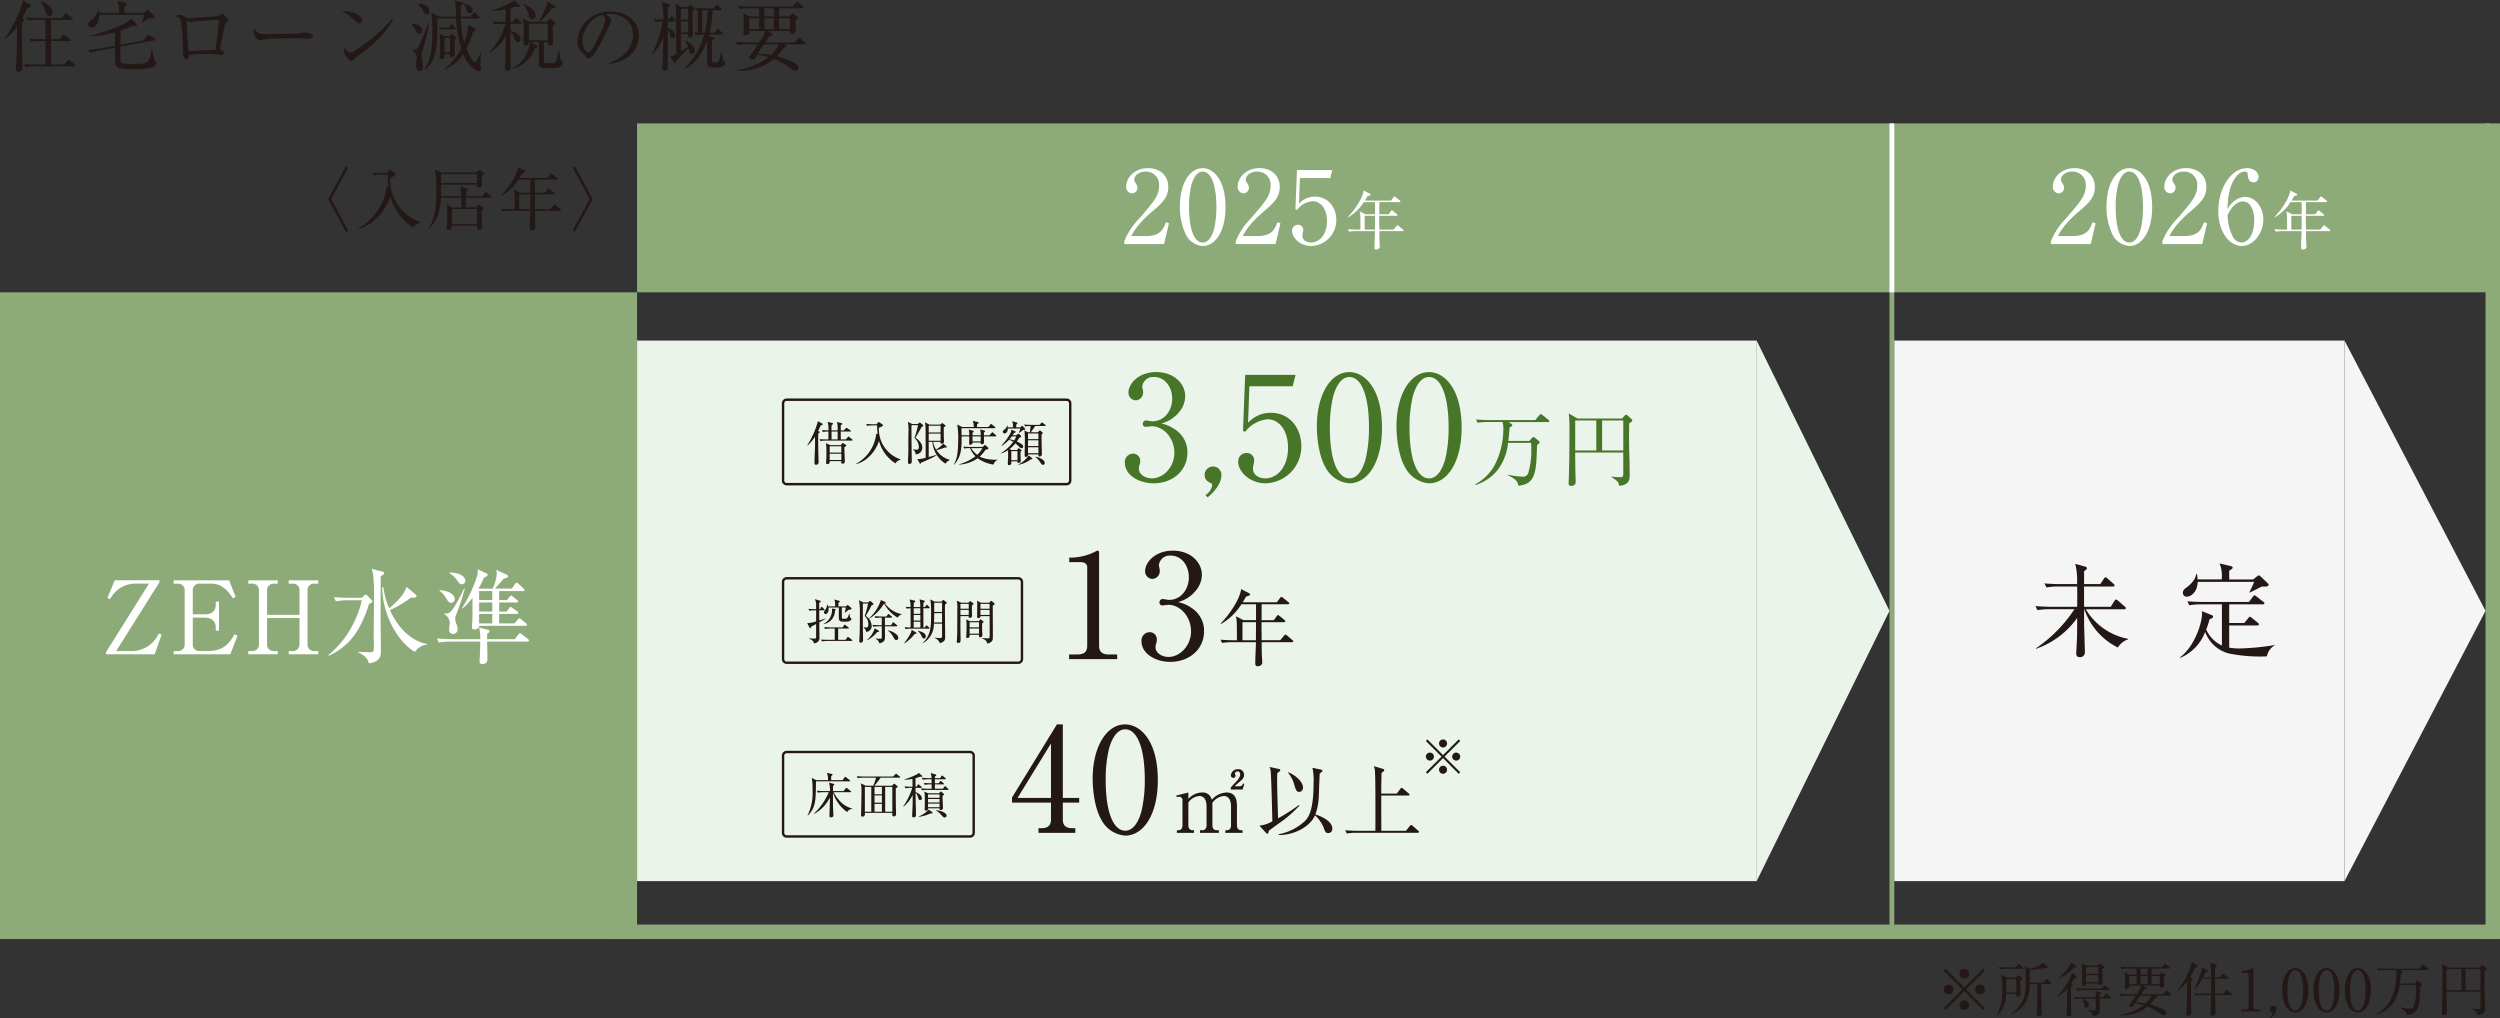
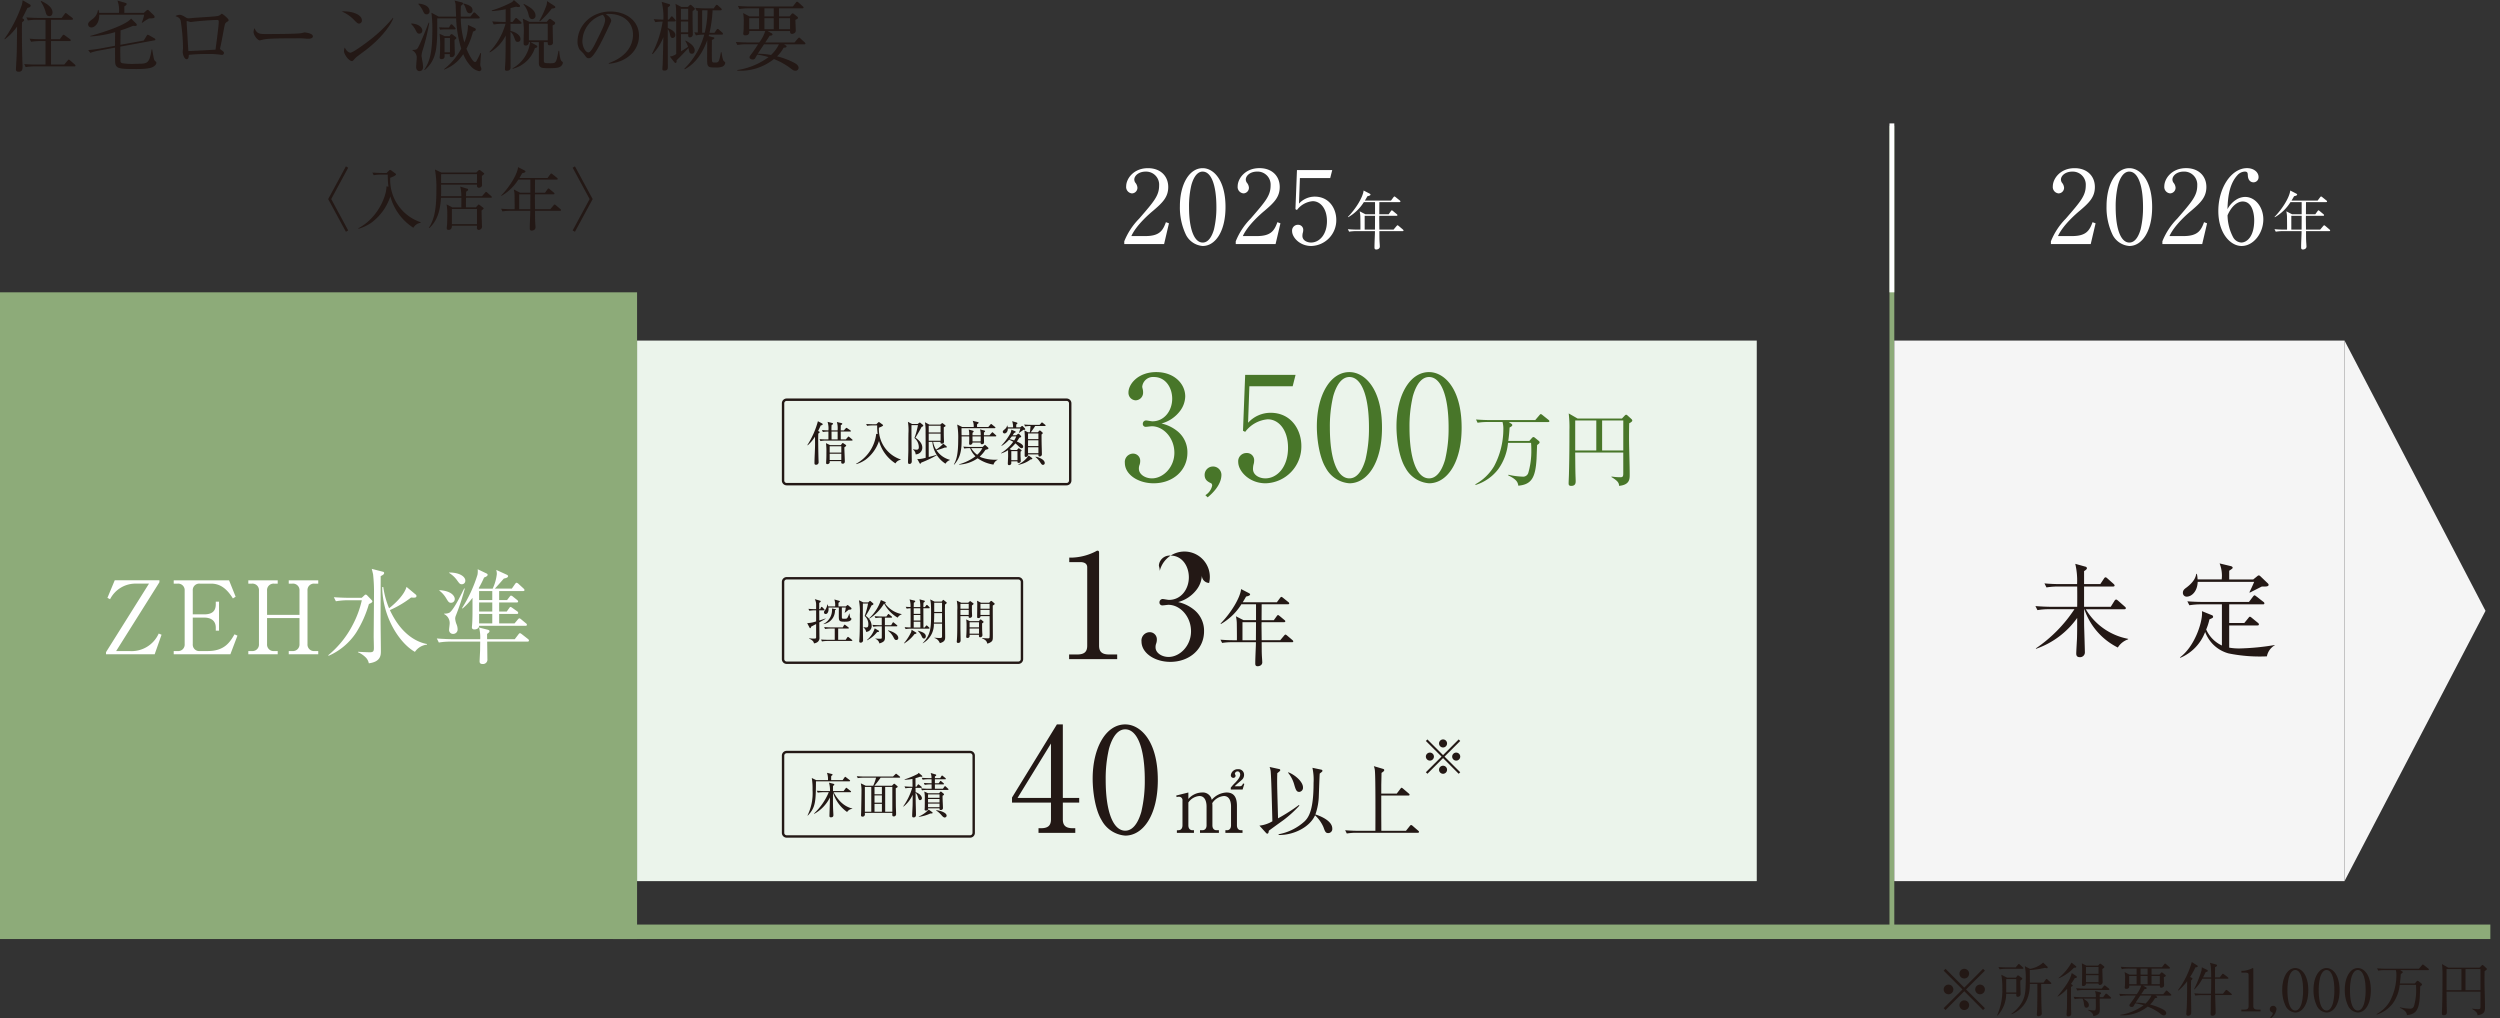
<svg xmlns="http://www.w3.org/2000/svg" width="518" height="210.96" viewBox="0 0 518 210.96">
  <rect x="0" y="0" width="518" height="210.96" fill="#333333" stroke="none" />
  <g id="merit-05" transform="translate(-15911 -1505.432)">
-     <path id="パス_104857" data-name="パス 104857" d="M0,0H384V35H0Z" transform="translate(16043 1531)" fill="#8dab79" />
    <path id="線_87529" data-name="線 87529" d="M.5,167h-1V0h1Z" transform="translate(16303 1531.5)" fill="#8dab79" />
    <path id="線_85087" data-name="線 85087" d="M.5,35h-1V0h1Z" transform="translate(16303 1531)" fill="#fff" />
-     <path id="線_87526" data-name="線 87526" d="M1.5,169h-3V0h3Z" transform="translate(16427.5 1531)" fill="#8dab79" />
    <path id="パス_104860" data-name="パス 104860" d="M-19.793-4.3l-.63-.231c-.63,1.743-1.323,2.877-4.263,2.877h-2.9c1.05-2.31,3.822-4.683,4.536-5.271,1.89-1.617,3.108-2.772,3.108-4.893,0-2.268-1.6-3.906-4.2-3.906-3.024,0-4.515,2.226-4.515,3.759a1.326,1.326,0,0,0,1.2,1.47,1.166,1.166,0,0,0,1.134-1.176,1.809,1.809,0,0,0-.441-1.05,1.16,1.16,0,0,1-.21-.651c0-.756.882-1.638,2.352-1.638a2.7,2.7,0,0,1,2.793,2.877c0,2.1-1.05,3.3-4.137,6.867a14.224,14.224,0,0,0-3.087,4.7V0H-20.8Zm11.718-3.36c0-5.733-2.562-8.064-4.725-8.064-2.814,0-4.725,3.4-4.725,7.875a13.064,13.064,0,0,0,1.281,5.985A4.251,4.251,0,0,0-12.8.4C-10.238.4-8.075-2.52-8.075-7.665Zm-4.725-7.35c1.68,0,2.835,2.562,2.835,7.35a19.445,19.445,0,0,1-.5,4.62c-.231.8-.882,2.73-2.331,2.73-1.722,0-2.835-2.667-2.835-7.35a19,19,0,0,1,.483-4.557C-14.942-12.957-14.291-15.015-12.8-15.015ZM3.307-4.3l-.63-.231c-.63,1.743-1.323,2.877-4.263,2.877h-2.9C-3.434-3.969-.662-6.342.052-6.93,1.942-8.547,3.16-9.7,3.16-11.823c0-2.268-1.6-3.906-4.2-3.906-3.024,0-4.515,2.226-4.515,3.759a1.326,1.326,0,0,0,1.2,1.47,1.166,1.166,0,0,0,1.134-1.176,1.809,1.809,0,0,0-.441-1.05,1.16,1.16,0,0,1-.21-.651c0-.756.882-1.638,2.352-1.638A2.7,2.7,0,0,1,1.27-12.138c0,2.1-1.05,3.3-4.137,6.867a14.224,14.224,0,0,0-3.087,4.7V0H2.3Zm10.311-9.366.42-1.659H6.73L6.415-7.224l.315.168a4.564,4.564,0,0,1,3.276-1.827c1.533,0,2.94,1.47,2.94,4.137,0,2.814-1.6,4.431-3.3,4.431-.84,0-1.785-.462-1.785-1.365a3.123,3.123,0,0,1,.063-.588,2.143,2.143,0,0,0,.105-.63A1.036,1.036,0,0,0,6.94-3.99a1.192,1.192,0,0,0-1.218,1.3C5.722-1.386,7.3.4,9.691.4a5.333,5.333,0,0,0,5.187-5.418c0-2.31-1.449-4.809-4.473-4.809A4.432,4.432,0,0,0,7.15-8.379l.189-5.292ZM28.807-2.808c0-.091-.065-.143-.13-.208l-.871-.741c-.1-.078-.169-.13-.234-.13s-.1.039-.208.156l-.624.741H23.8c0-.377-.026-2.275-.026-2.353,0-.039.013-.429.013-.507h3.562c.091,0,.195-.013.195-.143,0-.052-.026-.117-.13-.2l-.78-.65c-.117-.091-.182-.143-.247-.143s-.117.065-.195.169l-.468.65H23.789c0-.364.013-2.132.013-2.522h4.16c.091,0,.208-.026.208-.143a.28.28,0,0,0-.13-.195l-.871-.7c-.117-.091-.182-.13-.247-.13s-.13.078-.195.156l-.52.7H20.8c.13-.221.26-.416.533-.91.169-.039.637-.13.637-.338,0-.078-.078-.143-.169-.195l-1.261-.65c-.143,1.4-1.625,3.809-3.25,5.46l.052.078a9.243,9.243,0,0,0,3.25-3.133h2.314v2.522H20.929L19.72-6.786a5.426,5.426,0,0,1,.143,1.235c.013.858.026,2.132.013,2.561h-.6c-.247,0-1.131-.013-2-.091l.26.52a9.226,9.226,0,0,1,1.534-.117h3.822c-.013.923-.1,2.392-.1,3.315,0,.234,0,.494.39.494a.921.921,0,0,0,.468-.143.567.567,0,0,0,.247-.546c0-.169-.065-.975-.065-1.157-.026-.6-.013-.78-.026-1.963h4.81C28.69-2.678,28.807-2.691,28.807-2.808Zm-5.9-3.042c0,.481-.013,2.262-.013,2.86H20.76V-5.85Z" transform="translate(16173 1556)" fill="#fff" />
    <path id="パス_104871" data-name="パス 104871" d="M-19.793-4.3l-.63-.231c-.63,1.743-1.323,2.877-4.263,2.877h-2.9c1.05-2.31,3.822-4.683,4.536-5.271,1.89-1.617,3.108-2.772,3.108-4.893,0-2.268-1.6-3.906-4.2-3.906-3.024,0-4.515,2.226-4.515,3.759a1.326,1.326,0,0,0,1.2,1.47,1.166,1.166,0,0,0,1.134-1.176,1.809,1.809,0,0,0-.441-1.05,1.16,1.16,0,0,1-.21-.651c0-.756.882-1.638,2.352-1.638a2.7,2.7,0,0,1,2.793,2.877c0,2.1-1.05,3.3-4.137,6.867a14.224,14.224,0,0,0-3.087,4.7V0H-20.8Zm11.718-3.36c0-5.733-2.562-8.064-4.725-8.064-2.814,0-4.725,3.4-4.725,7.875a13.064,13.064,0,0,0,1.281,5.985A4.251,4.251,0,0,0-12.8.4C-10.238.4-8.075-2.52-8.075-7.665Zm-4.725-7.35c1.68,0,2.835,2.562,2.835,7.35a19.445,19.445,0,0,1-.5,4.62c-.231.8-.882,2.73-2.331,2.73-1.722,0-2.835-2.667-2.835-7.35a19,19,0,0,1,.483-4.557C-14.942-12.957-14.291-15.015-12.8-15.015ZM3.307-4.3l-.63-.231c-.63,1.743-1.323,2.877-4.263,2.877h-2.9C-3.434-3.969-.662-6.342.052-6.93,1.942-8.547,3.16-9.7,3.16-11.823c0-2.268-1.6-3.906-4.2-3.906-3.024,0-4.515,2.226-4.515,3.759a1.326,1.326,0,0,0,1.2,1.47,1.166,1.166,0,0,0,1.134-1.176,1.809,1.809,0,0,0-.441-1.05,1.16,1.16,0,0,1-.21-.651c0-.756.882-1.638,2.352-1.638A2.7,2.7,0,0,1,1.27-12.138c0,2.1-1.05,3.3-4.137,6.867a14.224,14.224,0,0,0-3.087,4.7V0H2.3ZM7.528-7.224c.084-1.89.189-4.977,2.058-7.035a2.16,2.16,0,0,1,1.533-.756c.567,0,.609.294.63.756.042,1.2.735,1.47,1.155,1.47a1.05,1.05,0,0,0,1.071-1.092c0-1.008-.987-1.848-2.394-1.848-3.213,0-5.943,4.032-5.943,8.883C5.638-2.31,8.074.4,10.468.4c2.415,0,4.494-2.6,4.494-5.523,0-2.541-1.68-4.641-3.759-4.641a3.549,3.549,0,0,0-1.827.546A5.219,5.219,0,0,0,7.528-7.224Zm.021,1.26C8.536-8.232,9.88-8.82,10.678-8.82c2.163,0,2.394,2.94,2.394,3.885,0,3.465-1.575,4.62-2.688,4.62a2.078,2.078,0,0,1-1.7-1.134A10.025,10.025,0,0,1,7.549-5.964ZM28.807-2.808c0-.091-.065-.143-.13-.208l-.871-.741c-.1-.078-.169-.13-.234-.13s-.1.039-.208.156l-.624.741H23.8c0-.377-.026-2.275-.026-2.353,0-.039.013-.429.013-.507h3.562c.091,0,.195-.013.195-.143,0-.052-.026-.117-.13-.2l-.78-.65c-.117-.091-.182-.143-.247-.143s-.117.065-.195.169l-.468.65H23.789c0-.364.013-2.132.013-2.522h4.16c.091,0,.208-.026.208-.143a.28.28,0,0,0-.13-.195l-.871-.7c-.117-.091-.182-.13-.247-.13s-.13.078-.195.156l-.52.7H20.8c.13-.221.26-.416.533-.91.169-.039.637-.13.637-.338,0-.078-.078-.143-.169-.195l-1.261-.65c-.143,1.4-1.625,3.809-3.25,5.46l.052.078a9.243,9.243,0,0,0,3.25-3.133h2.314v2.522H20.929L19.72-6.786a5.426,5.426,0,0,1,.143,1.235c.013.858.026,2.132.013,2.561h-.6c-.247,0-1.131-.013-2-.091l.26.52a9.226,9.226,0,0,1,1.534-.117h3.822c-.013.923-.1,2.392-.1,3.315,0,.234,0,.494.39.494a.921.921,0,0,0,.468-.143.567.567,0,0,0,.247-.546c0-.169-.065-.975-.065-1.157-.026-.6-.013-.78-.026-1.963h4.81C28.69-2.678,28.807-2.691,28.807-2.808Zm-5.9-3.042c0,.481-.013,2.262-.013,2.86H20.76V-5.85Z" transform="translate(16365 1556)" fill="#fff" />
    <path id="パス_104858" data-name="パス 104858" d="M0,0H232V112H0Z" transform="translate(16043 1576)" fill="#ebf4eb" />
-     <path id="パス_104869" data-name="パス 104869" d="M56,0l56,27.522H0Z" transform="translate(16302.5 1576) rotate(90)" fill="#ebf4eb" />
    <path id="パス_104475" data-name="パス 104475" d="M389,1.5H0v-3H389Z" transform="translate(16038 1698.5)" fill="#8dab79" />
    <path id="パス_104870" data-name="パス 104870" d="M0,0H93.282V112H0Z" transform="translate(16303.5 1576)" fill="#f5f5f5" />
    <path id="パス_104874" data-name="パス 104874" d="M56,0l56,29.217H0Z" transform="translate(16426 1576) rotate(90)" fill="#f5f5f5" />
    <path id="パス_104872" data-name="パス 104872" d="M11.319-8.841v-4.2h6.006c.126,0,.315-.021.315-.21,0-.147-.126-.252-.21-.336l-1.3-1.155a.643.643,0,0,0-.357-.21c-.126,0-.231.105-.336.273l-.756,1.134h-3.36v-2.688c.168-.1.588-.357.588-.588a.357.357,0,0,0-.315-.336l-2.1-.588a15.19,15.19,0,0,1,.378,4.2H6.342c-1.071,0-2.163-.042-3.234-.147l.42.84a14.378,14.378,0,0,1,2.478-.189H9.891c.021,1.281.021,2.94,0,4.2H4.452c-.357,0-1.68-.021-3.213-.147l.42.84a13.921,13.921,0,0,1,2.457-.189H9.324A29.308,29.308,0,0,1,1.344-.231v.105a17.527,17.527,0,0,0,8.547-6.4c0,1.617,0,3.234-.042,4.347C9.828-1.743,9.7.378,9.7.861c0,.42.168.735.714.735A.993.993,0,0,0,11.487.546c0-.273-.1-3.78-.147-5.145-.021-.882-.021-2.793,0-3.738h.042A13.793,13.793,0,0,0,18.312-.4a4.069,4.069,0,0,1,2.142-1.7v-.1a13.007,13.007,0,0,1-8.778-6.132h7.98c.147,0,.315-.021.315-.231,0-.126-.084-.21-.21-.315l-1.407-1.239c-.126-.1-.273-.231-.4-.231s-.273.168-.336.273l-.777,1.239ZM49.56-13.4a.511.511,0,0,0-.189-.315L47.817-15.2a.49.49,0,0,0-.294-.147.56.56,0,0,0-.294.147l-.861.693H41.391v-1.806c.63-.42.714-.462.714-.651,0-.126-.168-.252-.336-.294L39.4-17.829a6.9,6.9,0,0,1,.441,3.318h-5a6.675,6.675,0,0,0-.147-1.155h-.126c-.105.525-.294,1.533-2.058,2.856-.4.294-.714.546-.714,1.05a.768.768,0,0,0,.777.819c1.029,0,2.226-1.071,2.289-3.066h11.7c-.1.294-.882,1.995-.987,2.163l.084.063c.357-.168,2.1-1.071,2.5-1.26h.588C48.993-13.041,49.56-13.041,49.56-13.4ZM50.841-.924a49.962,49.962,0,0,1-7.224.714,11.775,11.775,0,0,1-2.226-.168v-4.6h5.838c.126,0,.315,0,.315-.231a.452.452,0,0,0-.21-.315l-1.26-1.029c-.126-.105-.273-.231-.4-.231-.1,0-.168.084-.315.273l-.84,1.029H41.391V-9.345h6.972c.126,0,.315,0,.315-.21a.368.368,0,0,0-.21-.315l-1.407-1.092c-.168-.126-.315-.252-.42-.252s-.189.105-.315.252l-.84,1.113H35.952c-.252,0-1.512,0-3.234-.126l.42.819a14.512,14.512,0,0,1,2.478-.189h4.263V-.819a6.573,6.573,0,0,1-3.255-3.318,11.6,11.6,0,0,0,.672-2.1c.693-.294.756-.336.756-.567a.343.343,0,0,0-.231-.294l-2.079-.84a3.56,3.56,0,0,1,.021.462c0,2.1-1.6,6.93-4.578,9.114l.1.084a9.418,9.418,0,0,0,5.124-5.355A7.161,7.161,0,0,0,41.265.819a32.481,32.481,0,0,0,7.938.609A3.359,3.359,0,0,1,50.82-.861Z" transform="translate(16331.5 1640)" fill="#231815" />
    <path id="パス_104859" data-name="パス 104859" d="M0,0H132V134H0Z" transform="translate(15911 1566)" fill="#8dab79" />
    <path id="パス_104861" data-name="パス 104861" d="M1.26-11.7l.546.294a5.908,5.908,0,0,1,5.5-3.234H9.87L.966-.441V0h10.08l1.428-4.053L11.886-4.3A6.159,6.159,0,0,1,5.8-.672H3.066l8.967-14.259v-.4H2.772ZM21.336-7.6c1.281,0,2.373.567,2.373,2.079v.63h.672V-10.9h-.672v.546c0,1.407-.777,2.079-2.373,2.079H18.942v-4.914a1.347,1.347,0,0,1,1.491-1.449h2.331c1.995,0,3.339,1.218,4.494,3.066l.567-.357-1.365-3.4H14.994v.693h.777a1.347,1.347,0,0,1,1.491,1.449V-2.121A1.346,1.346,0,0,1,15.771-.672h-.777V0H26.733L28.2-3.864l-.609-.273C26.691-2.6,25.578-.672,22.05-.672H20.433a1.338,1.338,0,0,1-1.491-1.449V-7.6Zm13-.567v-5.019a1.346,1.346,0,0,1,1.491-1.449h.714v-.693H30.45v.693h.714a1.348,1.348,0,0,1,1.491,1.449V-2.121A1.347,1.347,0,0,1,31.164-.672H30.45V0h6.09V-.672h-.714a1.347,1.347,0,0,1-1.491-1.449V-7.5h6.72v5.376A1.364,1.364,0,0,1,39.543-.672h-.714V0H44.94V-.672h-.735a1.348,1.348,0,0,1-1.491-1.449V-13.188a1.338,1.338,0,0,1,1.491-1.449h.735v-.693H38.829v.693h.714a1.354,1.354,0,0,1,1.512,1.449v5.019ZM67.473-2v-.126c-1.491-.273-5.082-1.428-7.686-7.035a20.95,20.95,0,0,0,4.389-2.6c.693.042,1.113.084,1.113-.315a.366.366,0,0,0-.168-.315l-1.89-1.575c-.441,1.575-2.163,3.3-3.612,4.431a17.692,17.692,0,0,1-1.2-4.389h-.231C58.3-7.434,61.95-2.184,64.974-.5A3.441,3.441,0,0,1,67.473-2ZM58.59-16.842c0-.168-.1-.231-.294-.273L56.028-17.7c.042.168.231.924.273,1.113a33.446,33.446,0,0,1,.189,4.179c0,1.386-.063,8.064-.063,8.715,0,.315.042,1.953.042,2.31,0,.735-.084.966-.882.966-.294,0-2.247-.084-2.415-.105V-.42a4.867,4.867,0,0,1,1.47.945,2.37,2.37,0,0,1,.777,1.344c2.5-.315,2.5-1.722,2.5-2.562,0-.924-.063-5.5-.063-6.531,0-1.281.021-7.539.021-8.967C58.464-16.485,58.59-16.632,58.59-16.842Zm-2.436,5.88c0-.084-.042-.168-.168-.294L55.1-12.18a.516.516,0,0,0-.315-.189.431.431,0,0,0-.294.168l-.546.5H51.387c-.378,0-1.827-.021-3.213-.126l.42.84a15.314,15.314,0,0,1,2.457-.21H53.97a20.518,20.518,0,0,1-1.911,5.145A19.979,19.979,0,0,1,47.019.189l.063.126a13.141,13.141,0,0,0,5.733-4.83,23.237,23.237,0,0,0,2.625-5.9C55.755-10.542,56.154-10.731,56.154-10.962ZM88.179-6.111a.4.4,0,0,0-.21-.315l-.987-.819a.927.927,0,0,0-.357-.21c-.126,0-.231.126-.336.252l-.672.8H82.425V-8.358h3.633c.147,0,.315-.021.315-.21a.417.417,0,0,0-.21-.336L85.176-9.6a1.164,1.164,0,0,0-.378-.21c-.126,0-.189.1-.315.273L84-8.862H82.425v-1.869h3.591c.147,0,.336-.021.336-.21,0-.147-.126-.252-.231-.336l-.84-.672a.742.742,0,0,0-.4-.21c-.1,0-.189.105-.315.273l-.5.651H82.425V-13.1H87.36c.126,0,.315-.021.315-.21,0-.126-.084-.21-.21-.336l-1.05-.966a.859.859,0,0,0-.378-.21c-.105,0-.21.1-.315.252l-.672.966H81.522c.294-.273,1.575-1.743,1.869-2.079.273-.063.882-.168.882-.5,0-.147-.126-.231-.294-.315l-2.163-.987a2.993,2.993,0,0,1,.126.861,9.518,9.518,0,0,1-.861,3.024H78.309l-.126-.084A23.685,23.685,0,0,0,79.3-15.9c.336-.126.735-.294.735-.567,0-.147-.105-.231-.252-.294l-1.806-.861a4.331,4.331,0,0,1-.042,1.134,28.172,28.172,0,0,1-3.192,6.909l.084.105A12.5,12.5,0,0,0,76.9-11.7c0,1.953.042,4.431-.105,5.859,0,.084-.021.147-.021.21,0,.336.168.483.525.483.525,0,.987-.273.966-.756h9.6C87.99-5.9,88.179-5.922,88.179-6.111ZM81-8.862h-2.73v-1.869H81Zm0-2.373h-2.73V-13.1H81Zm0,4.83h-2.73V-8.358H81Zm-5.586-8.883c0-.651-.9-1.638-3.318-1.659l-.042.084a5.693,5.693,0,0,1,1.575,1.428c.588.819.672.924,1.092.924A.709.709,0,0,0,75.411-15.288Zm-2.184,3.822c0-.378-.4-1.638-3.171-1.827l-.021.1a5.6,5.6,0,0,1,1.386,1.554c.462.756.588.966,1.029.966A.755.755,0,0,0,73.227-11.466Zm2.079-2.142-.126-.042c-.546,1.092-2.121,4.389-3.045,5.019a1.984,1.984,0,0,1-1.092.189v.126a2.074,2.074,0,0,1,1.113,2.121c0,.147-.105.882-.105,1.05a.814.814,0,0,0,.819.924.918.918,0,0,0,.945-.987,2.758,2.758,0,0,0-.189-.924,3.894,3.894,0,0,1-.315-1.239,1.641,1.641,0,0,1,.126-.609A50.555,50.555,0,0,0,75.306-13.608ZM88.6-2.856a.467.467,0,0,0-.21-.315l-1.26-.987c-.168-.126-.273-.21-.4-.21s-.231.126-.315.252l-.756.987H79.926V-4.221c.189-.126.5-.336.5-.567,0-.147-.126-.231-.336-.294l-1.827-.462A8.076,8.076,0,0,1,78.5-3.129H72.744c-.63,0-1.932-.042-3.234-.147l.42.84a14.126,14.126,0,0,1,2.478-.189H78.5c0,.252-.021,1.449-.021,1.722,0,.336-.105,2.016-.105,2.394,0,.294.147.525.63.525A.911.911,0,0,0,79.989.987c0-.5-.042-3.045-.042-3.612h8.337C88.41-2.625,88.6-2.646,88.6-2.856Z" transform="translate(15932 1641)" fill="#fff" />
    <path id="パス_104862" data-name="パス 104862" d="M-45.34-11.82a7.133,7.133,0,0,0,3.81-2.55,5.187,5.187,0,0,0,1.11-3.06c0-2.64-2.31-5.04-6-5.04-3.84,0-5.76,2.55-5.76,4.2a1.553,1.553,0,0,0,1.5,1.65,1.585,1.585,0,0,0,1.53-1.65,2.959,2.959,0,0,0-.09-.72,2.392,2.392,0,0,1-.09-.45,2.248,2.248,0,0,1,2.43-2.01c2.37,0,3.78,2.16,3.78,4.5,0,2.43-1.59,4.68-4.11,4.68-.21,0-1.11-.18-1.29-.18a.679.679,0,0,0-.69.69.592.592,0,0,0,.66.63c.18,0,1.02-.12,1.2-.12,2.4,0,4.68,2.4,4.68,5.49,0,3.03-2.34,5.31-4.65,5.31-1.41,0-2.7-.84-2.7-1.98a2.135,2.135,0,0,1,.09-.69,2.473,2.473,0,0,0,.18-.96,1.469,1.469,0,0,0-1.47-1.5,1.731,1.731,0,0,0-1.71,1.92c0,2.4,2.73,4.23,5.97,4.23,3.96,0,6.99-2.64,6.99-6.33a5.572,5.572,0,0,0-2.04-4.44A8.042,8.042,0,0,0-45.34-11.82Zm9.57,15.3c.75-.63,2.85-2.46,2.85-4.68a1.742,1.742,0,0,0-1.77-1.71A1.735,1.735,0,0,0-36.4-1.17c0,.93.51,1.35,1.29,1.71.24.09.27.39.27.51a3.051,3.051,0,0,1-1.41,1.98Zm17.61-23.01.6-2.37H-28l-.45,11.58.45.24a6.52,6.52,0,0,1,4.68-2.61c2.19,0,4.2,2.1,4.2,5.91,0,4.02-2.28,6.33-4.71,6.33-1.2,0-2.55-.66-2.55-1.95a4.461,4.461,0,0,1,.09-.84,3.061,3.061,0,0,0,.15-.9A1.48,1.48,0,0,0-27.7-5.7a1.7,1.7,0,0,0-1.74,1.86c0,1.86,2.25,4.41,5.67,4.41a7.618,7.618,0,0,0,7.41-7.74c0-3.3-2.07-6.87-6.39-6.87a6.331,6.331,0,0,0-4.65,2.07l.27-7.56ZM.35-10.95c0-8.19-3.66-11.52-6.75-11.52-4.02,0-6.75,4.86-6.75,11.25,0,2.79.57,6.48,1.83,8.55A6.073,6.073,0,0,0-6.4.57C-2.74.57.35-3.6.35-10.95ZM-6.4-21.45c2.4,0,4.05,3.66,4.05,10.5a27.778,27.778,0,0,1-.72,6.6C-3.4-3.21-4.33-.45-6.4-.45c-2.46,0-4.05-3.81-4.05-10.5a27.149,27.149,0,0,1,.69-6.51C-9.46-18.51-8.53-21.45-6.4-21.45Zm23.25,10.5c0-8.19-3.66-11.52-6.75-11.52-4.02,0-6.75,4.86-6.75,11.25,0,2.79.57,6.48,1.83,8.55A6.073,6.073,0,0,0,10.1.57C13.76.57,16.85-3.6,16.85-10.95ZM10.1-21.45c2.4,0,4.05,3.66,4.05,10.5a27.778,27.778,0,0,1-.72,6.6c-.33,1.14-1.26,3.9-3.33,3.9-2.46,0-4.05-3.81-4.05-10.5a27.149,27.149,0,0,1,.69-6.51C7.04-18.51,7.97-21.45,10.1-21.45ZM26.512-8.211c.187-1.275.238-2.142.272-2.771.34-.187.561-.323.561-.51,0-.119-.068-.2-.238-.306l-.51-.323h8.177c.153,0,.255-.034.255-.187a.418.418,0,0,0-.17-.255L33.567-13.6c-.119-.085-.221-.17-.306-.17s-.17.085-.272.2l-.884,1.037H22.432c-.493,0-1.547-.034-2.6-.119l.323.68a12.106,12.106,0,0,1,2.006-.153h3.162a5.149,5.149,0,0,1,.17,1.547,16.378,16.378,0,0,1-1.921,7.616A10.274,10.274,0,0,1,19.678.782l.068.136a9.423,9.423,0,0,0,4.709-3.3A11.089,11.089,0,0,0,26.461-7.8h4.777c.034.425.051.782.051,1.377a16.22,16.22,0,0,1-.629,4.845,1.118,1.118,0,0,1-1.241.765,14.3,14.3,0,0,1-2.873-.391l-.051.136C28.331-.2,28.484.408,28.6,1.071c2.686-.255,3.553-1.6,3.774-5.593.017-.306.085-2.4.119-2.839.357-.255.51-.374.51-.561a.4.4,0,0,0-.17-.289l-.748-.612c-.187-.153-.255-.187-.357-.187-.119,0-.187.068-.306.187l-.544.612Zm25.7-4.216a.537.537,0,0,0-.187-.323l-.782-.714c-.153-.136-.221-.17-.306-.17s-.17.051-.289.17l-.578.612h-9.2l-1.836-1.054a23.271,23.271,0,0,1,.153,3.434c0,3.026-.017,6.052-.1,9.1,0,.272-.068,1.632-.068,1.938,0,.221,0,.544.527.544.935,0,.935-.646.935-1.037,0-.136-.017-.544-.017-.578-.051-1.377-.051-1.768-.085-5.3h9.962V-1.5c0,.663-.1.816-.612.816a11.071,11.071,0,0,1-1.819-.153L47.9-.714c1.428.85,1.53,1.258,1.581,1.819,2.193-.221,2.193-1.411,2.193-2.346,0-2.091-.136-5.457-.136-7.565,0-1.36.017-2.465.034-3.06C51.944-12.036,52.216-12.274,52.216-12.427Zm-1.87,6.2H45.96v-6.222h4.386Zm-5.593,0H40.384v-6.222h4.369Z" transform="translate(16197 1605)" fill="#487629" />
    <path id="パス_104863" data-name="パス 104863" d="M-16.67-3.25a.214.214,0,0,0-.12-.16l-.35-.24a.551.551,0,0,0-.25-.12c-.06,0-.11.05-.18.15l-.2.28h-2.24l-.85-.41a12.336,12.336,0,0,1,.09,1.87c0,.48,0,.95-.02,1.44,0,.11-.04.64-.04.76,0,.09,0,.28.25.28A.522.522,0,0,0-20.1.31c.02-.06.02-.08.01-.33h2.4c-.02.32-.02.53.28.53a.423.423,0,0,0,.46-.42c0-.42-.1-2.5-.1-2.97C-16.74-3.09-16.67-3.16-16.67-3.25Zm-1.01,1.46h-2.41V-3.1h2.41Zm0,1.53h-2.41V-1.55h2.41Zm2.34-4.12a.237.237,0,0,0-.1-.15L-16-5c-.06-.05-.12-.11-.18-.11s-.1.05-.17.13l-.4.46h-1.04c0-.21-.01-1.37-.01-1.63h1.95c.1,0,.15-.04.15-.1a.215.215,0,0,0-.1-.15l-.62-.42a.436.436,0,0,0-.2-.1c-.04,0-.09.04-.16.12l-.37.41h-.65c0-.15.01-.91.01-1.08.22-.11.31-.2.31-.28s-.07-.13-.19-.16l-.93-.22a4.665,4.665,0,0,1,.15,1.74h-1.27a10.467,10.467,0,0,1,.03-1.12c.18-.07.29-.15.29-.27,0-.08-.07-.12-.18-.15l-.95-.23a4.555,4.555,0,0,1,.18,1.77c-.6-.01-.9-.03-1.34-.07l.19.4a7.134,7.134,0,0,1,1.15-.09v1.63h-.31c-.14,0-.85,0-1.54-.06l.2.4a6.326,6.326,0,0,1,1.18-.1h5.31C-15.44-4.28-15.34-4.3-15.34-4.38Zm-3.1-.14H-19.7c0-.79-.01-1.53-.01-1.63h1.27Zm-3.1-3.12a.2.2,0,0,0-.13-.19l-.86-.46a17.272,17.272,0,0,1-2.18,4.93l.06.07a7.858,7.858,0,0,0,1.51-1.8c.01.22.02.8.02,1.56,0,1.07-.12,2.79-.12,3.86,0,.2,0,.4.32.4a.506.506,0,0,0,.54-.51c0-.11-.03-.64-.03-.76-.03-1.26-.09-4.07-.04-5.21.16-.07.29-.2.29-.27,0-.09-.06-.12-.33-.24.3-.6.43-.9.55-1.16C-21.72-7.44-21.54-7.54-21.54-7.64ZM-5.39-.29V-.38a6.6,6.6,0,0,1-4.5-6.57c.3-.11.86-.33.86-.49,0-.06-.03-.1-.11-.16l-.57-.42a.4.4,0,0,0-.19-.09.257.257,0,0,0-.17.1l-.36.35H-11c-.29,0-.91-.02-1.53-.06l.19.39a6.786,6.786,0,0,1,1.18-.09h.91a12.024,12.024,0,0,0,.1,1.79l-.3-.05A8.069,8.069,0,0,1-14.61.52l.03.08a6.462,6.462,0,0,0,1.95-.94A7.969,7.969,0,0,0-9.87-4.2c.05.17.13.46.28.85A8.031,8.031,0,0,0-6.46.45,1.466,1.466,0,0,1-5.39-.29ZM4.8-.23V-.3A4.752,4.752,0,0,1,2.04-2.28a14.132,14.132,0,0,0,1.72-.56c.1,0,.2.01.24.01.06,0,.18-.03.18-.12a.234.234,0,0,0-.11-.18l-.62-.52A6.668,6.668,0,0,1,1.96-2.41a4.272,4.272,0,0,1-.62-1.6H2.87c-.01.13-.04.37.27.37a.4.4,0,0,0,.46-.41c0-.1-.03-.6-.03-.72-.02-.63-.02-1.08-.02-2.28.24-.11.37-.18.37-.28,0-.07-.04-.11-.13-.18l-.38-.3a.282.282,0,0,0-.17-.09c-.04,0-.1.05-.18.11l-.25.2H.56l-.91-.49A10.518,10.518,0,0,1-.22-6.11c.01.77.02,4.37.02,5.4a7.538,7.538,0,0,1-1.37.26,2.531,2.531,0,0,1-.38-.03l.49.88c.03.06.07.12.13.12.08,0,.15-.11.22-.24A22.634,22.634,0,0,0,2.07-1.23l-.04-.09c-.22.08-1.34.38-1.6.45V-4.01h.76A5.89,5.89,0,0,0,3.91.51,1.642,1.642,0,0,1,4.8-.23ZM2.89-5.96H.43V-7.35H2.89Zm0,1.71H.43V-5.72H2.89ZM-.7-7.38a.289.289,0,0,0-.11-.18l-.45-.37a.285.285,0,0,0-.17-.09c-.03,0-.09.05-.16.1l-.27.2H-3.03l-.85-.45a11.1,11.1,0,0,1,.11,2.39c0,.24-.01.49-.01.73-.01.4-.01,2.47-.01,2.87,0,.32-.07,2.06-.07,2.31,0,.28.04.43.29.43.49,0,.49-.45.49-.59s-.02-1.66-.03-2.13c0-.23-.05-3.76-.03-5.32H-1.8a15.429,15.429,0,0,1-.73,2.66,2.513,2.513,0,0,1,.91,1.9c0,.46-.22.53-.48.53-.13,0-.33-.03-.72-.08l-.01.05a1.264,1.264,0,0,1,.55,1A1.387,1.387,0,0,0-.9-2.79c0-.51-.15-1.2-1.42-2.1.27-.43.95-1.57,1.27-2.21C-.82-7.19-.7-7.26-.7-7.38ZM7.8-2.63a7.145,7.145,0,0,1,1.21-.09,4.5,4.5,0,0,0,1.1,1.7A10.015,10.015,0,0,1,6.72.63V.7A7.387,7.387,0,0,0,10.57-.61,7.776,7.776,0,0,0,13.85.7a1.545,1.545,0,0,1,.86-.98V-.33c-.15.01-.31.02-.53.02a8.385,8.385,0,0,1-2.84-.48A1.744,1.744,0,0,1,11-.97a6.636,6.636,0,0,0,1.18-1.39c.36-.1.41-.12.48-.14a.173.173,0,0,0,.14-.18.192.192,0,0,0-.08-.16l-.46-.42c-.07-.07-.13-.12-.17-.12s-.07.03-.14.09l-.35.33H9.14c-.19,0-.87-.01-1.54-.07Zm3.75-.09a4.419,4.419,0,0,1-1.08,1.38A5.03,5.03,0,0,1,9.21-2.72ZM7.37-7.09,6.33-7.6a14.669,14.669,0,0,1,.21,3.04c0,2.94-.31,4.22-.9,5.22L5.71.7C7.11-.89,7.3-2.51,7.24-5.14H8.82c.01.5.01.63,0,.93,0,.08-.02.47-.02.55,0,.11.04.26.22.26a.494.494,0,0,0,.49-.47h1.68c0,.2.01.35.25.35.45,0,.45-.31.45-.47s-.02-.97-.02-1.15h2.4c.07,0,.16-.02.16-.11,0-.07-.03-.1-.1-.16l-.53-.48c-.08-.07-.11-.11-.18-.11-.05,0-.08.04-.16.13l-.44.49H11.87v-.56c.16-.13.24-.19.24-.28,0-.11-.08-.11-.17-.14l-.87-.24a4.716,4.716,0,0,1,.14,1.22H9.5c0-.11.01-.43.01-.52.08-.06.23-.16.23-.25,0-.13-.08-.16-.19-.19l-.83-.23a4.225,4.225,0,0,1,.1,1.19H7.24c-.01-.47-.02-1.22-.01-1.47H14.1c.06,0,.15-.02.15-.11a.214.214,0,0,0-.09-.15l-.63-.51c-.09-.08-.13-.1-.18-.1s-.09.06-.15.13l-.43.5H10.45a5.373,5.373,0,0,1,0-.57c.29-.21.32-.24.32-.32s-.07-.11-.18-.14L9.54-8.38a2.713,2.713,0,0,1,.21,1.29Zm3.84,1.95c0,.16-.01.88-.02,1.03H9.51c-.01-.74-.01-.82-.01-1.03ZM24.65-7.4a.207.207,0,0,0-.1-.16l-.46-.37c-.09-.07-.14-.1-.19-.1s-.1.03-.17.12l-.32.37H21.73c-.51,0-1.02-.02-1.53-.07l.2.4a6.955,6.955,0,0,1,1.12-.09A10.189,10.189,0,0,1,21.38-6H21l-.73-.37a22.2,22.2,0,0,1,.08,2.34c0,.49-.04,1.89-.04,2.67v.19a.247.247,0,0,0,.27.28c.05,0,.45-.02.43-.53h2.15c0,.26,0,.44.27.44a.454.454,0,0,0,.45-.48c0-.31-.04-1.67-.05-1.94-.02-1.22-.02-1.64-.02-2.15.21-.13.24-.2.24-.28A.223.223,0,0,0,23.96-6l-.32-.27a.321.321,0,0,0-.19-.1c-.05,0-.1.03-.17.11L23.04-6H21.57a14.064,14.064,0,0,0,.92-1.3h2C24.59-7.3,24.65-7.33,24.65-7.4ZM23.16-3.14H21.01v-1.2h2.15Zm0-1.44H21.01V-5.76h2.15Zm0,2.92H21.01V-2.9h2.15ZM20-3.03c0-.45-.76-.82-1.31-1.05.14-.2.27-.38.52-.8.27-.08.38-.11.38-.23a.267.267,0,0,0-.08-.17l-.28-.3c-.08-.08-.14-.12-.19-.12s-.11.03-.2.1l-.29.22h-.73a5.261,5.261,0,0,0,.3-.48c.22-.04.32-.12.32-.2a.171.171,0,0,0-.13-.17l-.76-.31a2.215,2.215,0,0,1-.35,1.03,12.224,12.224,0,0,1-1.71,2.26l.06.07a7.067,7.067,0,0,0,1.53-1.28,6.866,6.866,0,0,1,.86.43,8.611,8.611,0,0,1-2.52,2.34l.02.07a4.86,4.86,0,0,0,1.43-.68c0,.18.01,1.05.01,1.25,0,.25-.06,1.31-.06,1.55,0,.18.06.31.26.31a.449.449,0,0,0,.45-.3c.01-.04.01-.43.01-.49h1.28c-.01.17-.02.32.24.32a.417.417,0,0,0,.45-.37c0-.01-.04-.79-.05-.94-.01-.4,0-.81,0-1.04.13-.06.22-.13.22-.21a.165.165,0,0,0-.08-.13l-.34-.25a.33.33,0,0,0-.18-.09c-.05,0-.09.04-.14.1l-.22.26H17.59l-.4-.19a7.929,7.929,0,0,0,1.2-1.18c.26.2.49.43.58.51.45.44.51.49.71.49A.307.307,0,0,0,20-3.03ZM18.57-5.14a4.26,4.26,0,0,1-.44.83,6.888,6.888,0,0,0-.96-.25c.25-.28.38-.45.48-.58Zm.25,4.92H17.54V-2.09h1.28Zm1.61-6.44a.293.293,0,0,0-.09-.16l-.38-.39a.277.277,0,0,0-.17-.1c-.05,0-.09.03-.19.11l-.21.18h-.83V-7.6c.19-.11.25-.19.25-.26,0-.1-.08-.15-.23-.19l-.86-.25a3.982,3.982,0,0,1,.19,1.28H16.8c-.02-.14-.03-.22-.06-.36h-.07a1.255,1.255,0,0,1-.41.69c-.43.37-.48.41-.48.59a.363.363,0,0,0,.38.34c.24,0,.68-.29.66-1.02h2.6a7.822,7.822,0,0,1-.3.87l.03.05c.24-.16.54-.38.89-.64C20.36-6.48,20.43-6.54,20.43-6.66ZM24.47.38c0-.73-1.24-1.22-1.89-1.32l-.03.06A4.434,4.434,0,0,1,23.49.16c.3.46.39.59.61.59A.362.362,0,0,0,24.47.38ZM21.9-.54a.146.146,0,0,0-.07-.13l-.7-.53A5.163,5.163,0,0,1,18.98.68L19,.74A5.849,5.849,0,0,0,21.57-.39C21.76-.37,21.9-.42,21.9-.54Z" transform="translate(16103 1601)" fill="#231815" />
    <path id="長方形_37055" data-name="長方形 37055" d="M1,.5A.5.5,0,0,0,.5,1V17a.5.5,0,0,0,.5.5H59a.5.5,0,0,0,.5-.5V1A.5.5,0,0,0,59,.5H1M1,0H59a1,1,0,0,1,1,1V17a1,1,0,0,1-1,1H1a1,1,0,0,1-1-1V1A1,1,0,0,1,1,0Z" transform="translate(16073 1588)" fill="#231815" />
-     <path id="パス_104864" data-name="パス 104864" d="M-22.48,0h9.96V-.96h-1.65c-1.47,0-2.1-.54-2.1-1.83V-22.05c0-.24-.06-.42-.33-.42-.12,0-.21.06-.42.18a11.554,11.554,0,0,1-4.89,1.26h-.54v.93h2.28c.57,0,1.44.15,1.44,1.08V-2.79c0,1.23-.54,1.83-2.1,1.83h-1.65ZM.11-11.82a7.133,7.133,0,0,0,3.81-2.55,5.187,5.187,0,0,0,1.11-3.06c0-2.64-2.31-5.04-6-5.04-3.84,0-5.76,2.55-5.76,4.2a1.553,1.553,0,0,0,1.5,1.65A1.585,1.585,0,0,0-3.7-18.27a2.959,2.959,0,0,0-.09-.72,2.392,2.392,0,0,1-.09-.45,2.248,2.248,0,0,1,2.43-2.01c2.37,0,3.78,2.16,3.78,4.5,0,2.43-1.59,4.68-4.11,4.68-.21,0-1.11-.18-1.29-.18a.679.679,0,0,0-.69.69.592.592,0,0,0,.66.63c.18,0,1.02-.12,1.2-.12,2.4,0,4.68,2.4,4.68,5.49C2.78-2.73.44-.45-1.87-.45c-1.41,0-2.7-.84-2.7-1.98a2.135,2.135,0,0,1,.09-.69,2.473,2.473,0,0,0,.18-.96,1.469,1.469,0,0,0-1.47-1.5A1.731,1.731,0,0,0-7.48-3.66c0,2.4,2.73,4.23,5.97,4.23,3.96,0,6.99-2.64,6.99-6.33A5.572,5.572,0,0,0,3.44-10.2,8.042,8.042,0,0,0,.11-11.82ZM23.963-3.672c0-.119-.085-.187-.17-.272l-1.139-.969c-.136-.1-.221-.17-.306-.17-.068,0-.136.051-.272.2l-.816.969H17.418c0-.493-.034-2.975-.034-3.077,0-.051.017-.561.017-.663h4.658c.119,0,.255-.017.255-.187,0-.068-.034-.153-.17-.255l-1.02-.85c-.153-.119-.238-.187-.323-.187-.068,0-.153.085-.255.221l-.612.85H17.4c0-.476.017-2.788.017-3.3h5.44c.119,0,.272-.034.272-.187a.366.366,0,0,0-.17-.255l-1.139-.918c-.153-.119-.238-.17-.323-.17-.1,0-.17.1-.255.2l-.68.918H13.491c.17-.289.34-.544.7-1.19.221-.051.833-.17.833-.442,0-.1-.1-.187-.221-.255l-1.649-.85c-.187,1.836-2.125,4.981-4.25,7.14l.068.1a12.087,12.087,0,0,0,4.25-4.1h3.026v3.3H13.661L12.08-8.874a7.1,7.1,0,0,1,.187,1.615c.017,1.122.034,2.788.017,3.349H11.5c-.323,0-1.479-.017-2.618-.119l.34.68A12.064,12.064,0,0,1,11.23-3.5h5C16.211-2.3,16.092-.374,16.092.833c0,.306,0,.646.51.646a1.2,1.2,0,0,0,.612-.187.741.741,0,0,0,.323-.714c0-.221-.085-1.275-.085-1.513-.034-.782-.017-1.02-.034-2.567h6.29C23.81-3.5,23.963-3.519,23.963-3.672ZM16.245-7.65c0,.629-.017,2.958-.017,3.74H13.44V-7.65Z" transform="translate(16155 1642)" fill="#231815" />
+     <path id="パス_104864" data-name="パス 104864" d="M-22.48,0h9.96V-.96h-1.65c-1.47,0-2.1-.54-2.1-1.83V-22.05c0-.24-.06-.42-.33-.42-.12,0-.21.06-.42.18a11.554,11.554,0,0,1-4.89,1.26h-.54v.93h2.28c.57,0,1.44.15,1.44,1.08V-2.79c0,1.23-.54,1.83-2.1,1.83h-1.65ZM.11-11.82a7.133,7.133,0,0,0,3.81-2.55,5.187,5.187,0,0,0,1.11-3.06a1.553,1.553,0,0,0,1.5,1.65A1.585,1.585,0,0,0-3.7-18.27a2.959,2.959,0,0,0-.09-.72,2.392,2.392,0,0,1-.09-.45,2.248,2.248,0,0,1,2.43-2.01c2.37,0,3.78,2.16,3.78,4.5,0,2.43-1.59,4.68-4.11,4.68-.21,0-1.11-.18-1.29-.18a.679.679,0,0,0-.69.69.592.592,0,0,0,.66.63c.18,0,1.02-.12,1.2-.12,2.4,0,4.68,2.4,4.68,5.49C2.78-2.73.44-.45-1.87-.45c-1.41,0-2.7-.84-2.7-1.98a2.135,2.135,0,0,1,.09-.69,2.473,2.473,0,0,0,.18-.96,1.469,1.469,0,0,0-1.47-1.5A1.731,1.731,0,0,0-7.48-3.66c0,2.4,2.73,4.23,5.97,4.23,3.96,0,6.99-2.64,6.99-6.33A5.572,5.572,0,0,0,3.44-10.2,8.042,8.042,0,0,0,.11-11.82ZM23.963-3.672c0-.119-.085-.187-.17-.272l-1.139-.969c-.136-.1-.221-.17-.306-.17-.068,0-.136.051-.272.2l-.816.969H17.418c0-.493-.034-2.975-.034-3.077,0-.051.017-.561.017-.663h4.658c.119,0,.255-.017.255-.187,0-.068-.034-.153-.17-.255l-1.02-.85c-.153-.119-.238-.187-.323-.187-.068,0-.153.085-.255.221l-.612.85H17.4c0-.476.017-2.788.017-3.3h5.44c.119,0,.272-.034.272-.187a.366.366,0,0,0-.17-.255l-1.139-.918c-.153-.119-.238-.17-.323-.17-.1,0-.17.1-.255.2l-.68.918H13.491c.17-.289.34-.544.7-1.19.221-.051.833-.17.833-.442,0-.1-.1-.187-.221-.255l-1.649-.85c-.187,1.836-2.125,4.981-4.25,7.14l.068.1a12.087,12.087,0,0,0,4.25-4.1h3.026v3.3H13.661L12.08-8.874a7.1,7.1,0,0,1,.187,1.615c.017,1.122.034,2.788.017,3.349H11.5c-.323,0-1.479-.017-2.618-.119l.34.68A12.064,12.064,0,0,1,11.23-3.5h5C16.211-2.3,16.092-.374,16.092.833c0,.306,0,.646.51.646a1.2,1.2,0,0,0,.612-.187.741.741,0,0,0,.323-.714c0-.221-.085-1.275-.085-1.513-.034-.782-.017-1.02-.034-2.567h6.29C23.81-3.5,23.963-3.519,23.963-3.672ZM16.245-7.65c0,.629-.017,2.958-.017,3.74H13.44V-7.65Z" transform="translate(16155 1642)" fill="#231815" />
    <path id="パス_104865" data-name="パス 104865" d="M-10.57-6.47a.249.249,0,0,0-.08-.17l-.57-.48a.248.248,0,0,0-.15-.08.281.281,0,0,0-.17.1l-.2.18h-1.53v-.75c.2-.13.29-.21.29-.29,0-.06-.07-.1-.12-.11l-1.02-.29a3.655,3.655,0,0,1,.16,1.44h-1.43c-.03-.12-.06-.19-.13-.41l-.06.01a2.533,2.533,0,0,1-.47,1.17c-.16.22-.22.3-.22.45a.341.341,0,0,0,.34.36c.37,0,.61-.43.61-1.02a1.913,1.913,0,0,0-.03-.32h2.16c0,.51-.01,1.02-.01,1.53,0,1.19,0,1.4,1.16,1.4.75,0,1-.07,1.2-.21s.25-.24.25-.37c0-.11-.03-.13-.18-.21-.11-.05-.18-.59-.22-.9h-.05a3.74,3.74,0,0,1-.36.85c-.13.21-.19.23-.87.23-.23,0-.3-.09-.3-.38V-6.68h.82c-.01.05-.01.08-.02.11a5.382,5.382,0,0,1-.22.97l.03.01c.09-.07.55-.43.82-.65C-10.79-6.25-10.57-6.25-10.57-6.47Zm-3.22.2c0-.06-.07-.08-.13-.09l-.7-.13A3.213,3.213,0,0,1-16.36-3.3l.01.05a2.848,2.848,0,0,0,2.36-2.89C-13.91-6.15-13.79-6.19-13.79-6.27ZM-10.4.14c0-.06-.04-.1-.1-.15l-.61-.49c-.07-.05-.14-.11-.19-.11s-.12.08-.16.14l-.32.47h-1.55V-2.33h2.06c.06,0,.15-.02.15-.11a.215.215,0,0,0-.1-.15l-.58-.44c-.07-.05-.11-.1-.19-.1s-.13.09-.16.14l-.23.42h-2.33c-.3,0-.91-.02-1.53-.07l.2.4a6.629,6.629,0,0,1,1.17-.09h.83V0h-1.31c-.18,0-.87-.01-1.53-.06l.19.4a6.4,6.4,0,0,1,1.18-.1h4.96C-10.48.24-10.4.23-10.4.14Zm-5.54-4.5-.01-.06c-.36.12-.79.27-1.29.42-.01-.34-.01-1.78-.02-2.11h.95c.06,0,.15-.01.15-.1,0-.06-.04-.1-.09-.16l-.33-.35a.318.318,0,0,0-.18-.11c-.06,0-.12.09-.14.13l-.16.35h-.2v-1.3c.19-.12.32-.23.32-.31s-.07-.12-.13-.14l-1.11-.33a2.336,2.336,0,0,1,.28,1.17v.91c-.31,0-.97-.01-1.6-.07l.2.4a7.121,7.121,0,0,1,1.18-.09h.22v2.3a6.879,6.879,0,0,1-1.85.36l.49.93c.03.06.07.11.12.11.1,0,.12-.04.22-.32.08-.05.69-.36,1.02-.54V-.61c0,.32,0,.36-.55.36-.3,0-.64-.03-.93-.06v.05c.89.39.97.73,1.04,1a1.444,1.444,0,0,0,.47-.13,1.05,1.05,0,0,0,.66-1.12c0-.1-.03-2.91-.03-3.1C-16.88-3.81-16.28-4.13-15.94-4.36ZM-.18-5.27v-.06a5.565,5.565,0,0,1-3.45-2.2c.05-.02.15-.05.15-.17a.162.162,0,0,0-.09-.14l-.91-.4A8.815,8.815,0,0,1-6.9-4.47l.04.08A9.393,9.393,0,0,0-3.84-7.48l.05-.01a7.291,7.291,0,0,0,2.78,2.9A1.548,1.548,0,0,1-.18-5.27ZM-.88-.41c0-.73-1.2-1.35-2.1-1.54l-.05.05A3.877,3.877,0,0,1-1.91-.6c.27.52.34.64.62.64A.4.4,0,0,0-.88-.41ZM-1.07-2.9c0-.07-.06-.11-.1-.15l-.57-.47c-.07-.06-.13-.11-.18-.11s-.12.07-.15.13l-.28.47h-1.3V-4.59h1.33c.07,0,.16-.01.16-.11,0-.07-.05-.11-.1-.15l-.47-.39c-.08-.07-.12-.11-.18-.11s-.09.05-.15.13l-.28.39h-.91c-.14,0-.86-.01-1.54-.07l.2.4A6.983,6.983,0,0,1-4.3-4.59v1.56h-.41c-.14,0-.85-.01-1.53-.07l.19.4a6.171,6.171,0,0,1,1.18-.09h.58c0,1.66,0,2.31-.01,2.4-.02.17-.14.17-.42.17-.32,0-.66-.03-.89-.05V-.2a1.3,1.3,0,0,1,.82.95C-3.68.42-3.63.07-3.63-.63c0-.31-.02-1.82-.02-2.16h2.42C-1.16-2.79-1.07-2.81-1.07-2.9ZM-6.03-7.42a.2.2,0,0,0-.06-.14l-.47-.4c-.07-.06-.12-.1-.16-.1s-.1.04-.16.1l-.22.21H-8.12l-.91-.45a12.55,12.55,0,0,1,.19,2.92c0,3.39-.03,4.28-.11,5.39,0,.06-.01.16-.01.2a.249.249,0,0,0,.27.28A.479.479,0,0,0-8.17.1c0-.13-.05-2.78-.05-3.3,0-.8,0-3.75.01-4.31h1.07a15.341,15.341,0,0,1-.7,2.57,2.254,2.254,0,0,1,.76,1.71c0,.62-.18.67-.46.67a2.957,2.957,0,0,1-.52-.06l-.02.08a1.266,1.266,0,0,1,.54.9A1.2,1.2,0,0,0-6.39-2.91,2.637,2.637,0,0,0-7.61-4.96c.05-.1.1-.18.53-.91.27-.46.54-1.01.67-1.27C-6.11-7.23-6.03-7.29-6.03-7.42Zm1.17,5.64c0-.07-.04-.1-.13-.15l-.77-.45A5.172,5.172,0,0,1-7.37.04l.02.06A5.9,5.9,0,0,0-5.27-1.6C-5.14-1.6-4.86-1.61-4.86-1.78ZM5.64-6.64a.264.264,0,0,0-.09-.16l-.29-.29c-.05-.05-.15-.14-.21-.14s-.12.06-.16.12l-.24.33H4.32c0-.43.01-.66.03-.91.23-.17.28-.22.28-.31,0-.05-.05-.1-.12-.12l-.99-.27a5.3,5.3,0,0,1,.16,1.61H2.32c0-.15.02-.8.02-.89.25-.16.3-.24.3-.31a.152.152,0,0,0-.1-.13L1.46-8.37a4.045,4.045,0,0,1,.2,1.58c-.59-.02-.62-.02-.99-.05l.2.39a5.005,5.005,0,0,1,.8-.08c.01,1.62.01,1.86,0,3.97C1.02-2.57.68-2.6.44-2.62l.2.4a7.062,7.062,0,0,1,1.17-.09H5.45c.07,0,.15-.02.15-.11,0-.06-.05-.1-.1-.15l-.33-.3c-.07-.06-.11-.11-.18-.11-.05,0-.1.06-.16.13l-.25.3H4.34c-.01-1.11-.02-3.53-.02-3.99H5.49C5.55-6.54,5.64-6.54,5.64-6.64ZM3.7-3.99H2.32V-5.14H3.7Zm0,1.44H2.32v-1.2H3.7ZM3.69-5.38H2.32V-6.54H3.68ZM2.89-1.4a.123.123,0,0,0-.07-.11l-.95-.58a1.536,1.536,0,0,1-.1.53A10.555,10.555,0,0,1,.31.7L.35.75A7.706,7.706,0,0,0,2.5-1.2C2.68-1.22,2.89-1.25,2.89-1.4ZM9.17-7.66a.2.2,0,0,0-.08-.13L8.58-8.2c-.04-.03-.09-.08-.13-.08s-.09.06-.14.12l-.2.24H6.63l-.9-.45a5.1,5.1,0,0,1,.12.65c.07.53.07,1.66.07,2.19,0,3.06-.05,4.49-1.73,6.21l.02.04A4.488,4.488,0,0,0,6.5-3.35H8.19V-.72c0,.3-.12.35-.54.35A8.717,8.717,0,0,1,6.63-.45v.08A1.682,1.682,0,0,1,7.73.69C8.83.41,8.84-.11,8.84-.62c0-.76-.05-4.52-.05-5.38,0-.61.02-1.12.02-1.31C9.12-7.53,9.17-7.6,9.17-7.66ZM8.19-5.77H6.57V-7.68H8.19Zm0,2.18H6.52c.02-.33.05-.9.05-1.94H8.19ZM4.83-.72c0-.69-.88-.95-1.66-1.18l-.01.05A3.419,3.419,0,0,1,4.01-.64c.1.19.21.38.44.38C4.74-.26,4.83-.57,4.83-.72ZM19.1-7.44a.205.205,0,0,0-.08-.14l-.48-.41a.236.236,0,0,0-.16-.07.341.341,0,0,0-.18.11l-.24.27H16.27l-.83-.42c.03.29.05.47.05.64,0,.38-.03,2.28-.03,2.72a.213.213,0,0,0,.23.24c.27,0,.48-.13.47-.41h1.89c0,.48.01,2.86.01,3.4a9.139,9.139,0,0,1-.04,1.09c-.06.12-.25.12-.34.12S16.67-.35,16.5-.36l-.02.07c.91.35,1,.73,1.08,1.08a2.133,2.133,0,0,0,.76-.33c.4-.28.4-.52.4-1.42,0-.87-.02-5.16-.02-6.13C19.02-7.29,19.1-7.36,19.1-7.44Zm-1.05,1h-1.9v-1h1.9Zm0,1.29h-1.9V-6.2h1.9ZM16.8-3.7c0-.05-.04-.09-.09-.13l-.36-.31a.3.3,0,0,0-.16-.08.25.25,0,0,0-.19.13l-.17.22h-1.9l-.73-.36a9.316,9.316,0,0,1,.07,1.41c0,.09,0,1.16-.04,1.73-.01.11-.03.37-.03.43,0,.11.01.28.23.28.53,0,.49-.41.47-.65h1.95c-.05.47.08.5.21.5a.445.445,0,0,0,.5-.46c0-.08-.04-.49-.04-.58-.03-.6-.03-1.36-.03-1.83C16.71-3.54,16.8-3.63,16.8-3.7Zm-.95,1.12H13.9V-3.63h1.95Zm0,1.31H13.9V-2.34h1.95ZM14.72-7.45a.156.156,0,0,0-.07-.13l-.52-.38a.273.273,0,0,0-.12-.06c-.04,0-.08.05-.14.1l-.26.24H12.17l-.93-.44a7.543,7.543,0,0,1,.11,2c0,4.38,0,5-.08,6.13,0,.06-.03.32-.03.38,0,.13.07.26.29.26.41,0,.51-.3.51-.56C12.04-.3,12-2.04,12-2.4V-4.91h1.71c-.02.12-.05.36.22.36a.444.444,0,0,0,.49-.39c0-.11-.04-.88-.04-1.04V-7.12C14.66-7.32,14.72-7.38,14.72-7.45Zm-1,1.01H12v-1h1.72Zm0,1.29H12V-6.2h1.72Z" transform="translate(16098 1638)" fill="#231815" />
    <path id="長方形_37055-2" data-name="長方形 37055" d="M1,.5A.5.5,0,0,0,.5,1V17a.5.5,0,0,0,.5.5H49a.5.5,0,0,0,.5-.5V1A.5.5,0,0,0,49,.5H1M1,0H49a1,1,0,0,1,1,1V17a1,1,0,0,1-1,1H1a1,1,0,0,1-1-1V1A1,1,0,0,1,1,0Z" transform="translate(16073 1625)" fill="#231815" />
    <path id="パス_104866" data-name="パス 104866" d="M-42.31-7.32v1.05h8.07v3.48c0,1.35-.69,1.83-2.1,1.83h-.48V0h7.62V-.96h-.48c-1.44,0-2.1-.51-2.1-1.83V-6.27h3.39v-.96h-3.39V-22.47h-1.23Zm8.07.09h-6.93l6.93-11.28Zm22.14-3.72c0-8.19-3.66-11.52-6.75-11.52-4.02,0-6.75,4.86-6.75,11.25,0,2.79.57,6.48,1.83,8.55A6.073,6.073,0,0,0-18.85.57C-15.19.57-12.1-3.6-12.1-10.95Zm-6.75-10.5c2.4,0,4.05,3.66,4.05,10.5a27.778,27.778,0,0,1-.72,6.6c-.33,1.14-1.26,3.9-3.33,3.9-2.46,0-4.05-3.81-4.05-10.5a27.149,27.149,0,0,1,.69-6.51C-21.91-18.51-20.98-21.45-18.85-21.45ZM-8.286-7.735l.085.323a1.482,1.482,0,0,1,.51-.068.7.7,0,0,1,.7.8v5.117c0,.663-.34,1.02-.85,1.02H-8.15V0h3.536V-.544H-4.92c-.459,0-.85-.306-.85-1.02V-6.29a3.022,3.022,0,0,1,2.3-1.343C-2.047-7.633-2-5.831-2-5.474v3.91c0,.7-.391,1.02-.867,1.02h-.493V0H.554V-.544H.061c-.459,0-.85-.306-.85-1.02V-5.576a3.954,3.954,0,0,0-.034-.578A3.2,3.2,0,0,1,1.591-7.633C3-7.633,3.07-5.95,3.07-5.474v3.91c0,.561-.255,1.02-.85,1.02H1.9V0H5.45V-.544H5.144c-.51,0-.85-.374-.85-1.02V-5.576c0-1.887-.68-2.788-2.176-2.788A4.236,4.236,0,0,0-.925-6.834a1.886,1.886,0,0,0-2.04-1.53A3.828,3.828,0,0,0-5.77-7.021V-8.364ZM3.019-8.976H5.467l.357-1.173-.272-.085c-.085.238-.221.578-.663.578H3.835c.17-.238,1.224-1.088,1.411-1.275a1.361,1.361,0,0,0,.527-1.105,1.148,1.148,0,0,0-1.241-1.156,1.436,1.436,0,0,0-1.5,1.224.528.528,0,0,0,.51.578.469.469,0,0,0,.476-.442c0-.068-.153-.374-.153-.442a.564.564,0,0,1,.578-.459c.391,0,.527.408.527.629,0,.6-.612,1.258-.969,1.649a9.887,9.887,0,0,0-.986,1.088Zm16.915-4.505a11.652,11.652,0,0,1,.238,3.128c0,5.44-.918,7.072-1.887,7.99A10.961,10.961,0,0,1,12.93.289V.442c3.026.068,6.443-1.581,7.548-4.08a7.39,7.39,0,0,1,1.734,2.431c.323.918.459,1.258.986,1.258a.85.85,0,0,0,.85-.952c0-1.632-2.6-2.652-3.5-2.907a12.685,12.685,0,0,0,.714-3.927c.136-3.91.17-4.352.187-4.556.493-.374.561-.425.561-.578s-.17-.221-.289-.238Zm-2.788,7.7a36.863,36.863,0,0,1-4.335,2.771c-.153-5.525-.187-6.443-.187-7.82,0-.629.017-1.19.034-1.547.136-.1.289-.221.425-.34.051-.051.187-.153.187-.272,0-.17-.153-.221-.255-.238l-1.955-.425a3.337,3.337,0,0,1,.238,1.037c.119,1.666.2,4.93.34,10.217a6.526,6.526,0,0,1-2.686.9L10.312,0A.4.4,0,0,0,10.6.17c.1,0,.187-.119.221-.187.017-.068.068-.323.085-.425.221-.17,1.241-.918,3.06-2.227a23.545,23.545,0,0,0,3.264-2.975Zm-2.261-6.681a6.662,6.662,0,0,1,1.241,2.329c.323,1.122.476,1.649,1.071,1.649a.857.857,0,0,0,.782-.935c0-1.173-1.649-2.6-3.026-3.128ZM42.017-.2c0-.1-.068-.17-.17-.255l-1.156-1a.622.622,0,0,0-.306-.17c-.1,0-.153.068-.272.2l-.8,1h-5.1c0-.816-.017-2.805-.017-3.009v-4.3h5.61c.119,0,.255-.017.255-.17,0-.119-.085-.187-.17-.255l-1.173-1c-.136-.1-.221-.187-.306-.187-.068,0-.17.1-.255.221l-.748.986H34.2V-9.775c0-.391.051-2.227.051-2.652.561-.357.561-.476.561-.578,0-.17-.153-.221-.255-.255l-1.9-.561a3.441,3.441,0,0,1,.238,1.173c.119,1.649.1,9.044.085,12.223H29.335c-.255,0-1.462-.017-2.618-.119l.34.68a12.106,12.106,0,0,1,2.006-.153h12.7C41.881-.017,42.017-.051,42.017-.2Z" transform="translate(16163 1678)" fill="#231815" />
    <path id="パス_104867" data-name="パス 104867" d="M-5.86-6.79c0-.07-.05-.11-.1-.15l-.72-.56c-.09-.07-.13-.11-.2-.11-.04,0-.08.05-.14.13l-.39.56H-9.78c-.01-.26,0-.63.01-.86.19-.12.27-.19.27-.29s-.09-.12-.15-.13l-1-.24a4.048,4.048,0,0,1,.21,1.52h-2.43l-.93-.45a13.7,13.7,0,0,1,.16,2.51A10.41,10.41,0,0,1-14.68.38l.06.04c1.64-1.71,1.65-2.95,1.69-7.1h6.92C-5.95-6.68-5.86-6.7-5.86-6.79ZM-5.4-.98l-.01-.07c-1.22-.29-2.62-1.09-3.87-3.37h3.47c.05,0,.15-.01.15-.11,0-.07-.05-.11-.1-.15l-.7-.55c-.08-.06-.13-.11-.19-.11s-.09.06-.15.14l-.41.54H-9.4V-5.74c.09-.04.27-.13.27-.26,0-.08-.08-.14-.16-.16l-.94-.24a5.6,5.6,0,0,1,.2,1.74h-1.19c-.16,0-.74-.01-1.54-.07l.2.4a7.086,7.086,0,0,1,1.17-.09h1.11a12.839,12.839,0,0,1-3.04,4.4l.04.08a7.942,7.942,0,0,0,3.25-3.4c-.01.57-.11,3.68-.11,3.82,0,.21.09.3.3.3.14,0,.52,0,.52-.45s-.09-.94-.09-3.2c0-.06,0-.65.01-1.47A7.752,7.752,0,0,0-6.48-.32,1.447,1.447,0,0,1-5.4-.98Zm2.79-4.78-1.03-.5A7.015,7.015,0,0,1-3.5-4.62c0,.95-.05,3.25-.07,4.34,0,.08-.03.57-.03.61,0,.09,0,.31.32.31A.463.463,0,0,0-2.79.18c0-.05-.01-.28-.01-.32H2.89c-.02.57-.02.73.28.73a.449.449,0,0,0,.5-.47c0-.46-.04-1.2-.05-1.67C3.61-2.68,3.6-4.11,3.6-5.24c.36-.2.4-.23.4-.32a.189.189,0,0,0-.08-.13l-.46-.39a.409.409,0,0,0-.18-.1c-.06,0-.09.03-.19.13l-.28.29H-.83A18.077,18.077,0,0,0,.46-7.43H4.35c.06,0,.16-.01.16-.11a.226.226,0,0,0-.1-.15l-.56-.45c-.1-.08-.14-.11-.19-.11-.03,0-.11.07-.19.15l-.44.43H-2.93c-.52,0-1.03-.03-1.54-.07l.2.4a6.911,6.911,0,0,1,1.18-.09H-.48a10.531,10.531,0,0,1-.59,1.67Zm1.14.24V-.38H-2.8V-5.52ZM-.8-.38V-2.01H.73V-.38Zm0-1.87V-3.76H.73v1.51ZM-.8-4V-5.52H.73V-4ZM1.41-.38V-5.52H2.89V-.38ZM10.3-4.21l-.79-.35a6.433,6.433,0,0,1,.11,1.58c0,.44,0,1.52-.02,1.89-.01.14-.02.22-.02.24,0,.18.09.23.26.23.48,0,.47-.23.45-.46h2.38c-.01.21-.01.34.25.34a.408.408,0,0,0,.46-.46c0-.3-.08-1.79-.08-2.13a3.452,3.452,0,0,1,.01-.37c.17-.08.29-.16.29-.26a.252.252,0,0,0-.11-.18l-.39-.33c-.04-.03-.11-.09-.16-.09s-.1.06-.14.1l-.23.25Zm2.37,1.19v.72H10.29v-.72Zm0,.96v.74H10.29v-.74Zm0-1.91v.71H10.29v-.71ZM8.38.68a7.935,7.935,0,0,0,2.38-.69c.25,0,.48.01.48-.13a.176.176,0,0,0-.09-.15l-.72-.53A6.157,6.157,0,0,1,8.36.62ZM5.21-1.44A6.569,6.569,0,0,0,7.1-3.88c0,.87.01,1.26-.01,2.24C7.08-1.34,7,.13,7,.46c0,.19.03.34.29.34.5,0,.5-.4.5-.58,0-.36-.02-1.15-.04-1.83-.02-.76-.02-.96-.04-2.7a1.811,1.811,0,0,1,.47.87c.2.56.23.66.47.66a.382.382,0,0,0,.37-.4c0-.31-.33-.91-1.31-1.26,0-.24-.01-.69-.01-.88H8.85c.05,0,.15,0,.15-.1a.214.214,0,0,0-.1-.16l-.43-.36c-.05-.04-.13-.11-.19-.11s-.11.07-.15.13l-.24.36H7.7c0-.39-.01-1.31-.01-1.77a7.914,7.914,0,0,0,.93-.3c.17.01.29.01.29.01.09,0,.19,0,.19-.1a.175.175,0,0,0-.07-.14l-.69-.58a.69.69,0,0,1-.21.24,16.31,16.31,0,0,1-2.7,1.12V-7a9.666,9.666,0,0,0,1.63-.18c0,.43.02,1.14.02,1.62-.52,0-1.1-.02-1.67-.07l.19.4a7.227,7.227,0,0,1,1.18-.09h.23A12.927,12.927,0,0,1,5.15-1.49Zm6.5-5.9v-.35c.05-.02.28-.13.28-.26a.152.152,0,0,0-.14-.15l-1.02-.31a2.861,2.861,0,0,1,.18,1.07h-.49c-.17,0-.81-.01-1.54-.07l.2.4a6.727,6.727,0,0,1,1.18-.09h.66c0,.19.01.43.01.82-.87,0-1.31-.04-1.61-.06l.19.4a6.4,6.4,0,0,1,1.18-.1h.24v.9h-.65c-.51,0-1.03-.03-1.54-.07l.2.4a6.786,6.786,0,0,1,1.18-.09h4.16c.07,0,.15,0,.15-.1,0-.06-.05-.11-.1-.16L14-5.56c-.06-.06-.12-.12-.18-.12s-.11.05-.16.13l-.29.41H11.71v-.9h1.73c.06,0,.15-.01.15-.1a.22.22,0,0,0-.1-.16l-.41-.35c-.06-.05-.13-.11-.18-.11-.07,0-.11.06-.15.12l-.24.36h-.8V-7.1h2.12c.07,0,.15-.01.15-.1a.214.214,0,0,0-.1-.16l-.49-.4c-.06-.05-.14-.12-.19-.12s-.1.06-.15.14l-.25.4Zm.26,6.71A4.975,4.975,0,0,1,13.11.38c.17.19.4.44.63.44a.4.4,0,0,0,.4-.39c0-.6-1.27-1.05-2.17-1.13Z" transform="translate(16093 1674)" fill="#231815" />
    <path id="長方形_37055-3" data-name="長方形 37055" d="M1,.5A.5.5,0,0,0,.5,1V17a.5.5,0,0,0,.5.5H39a.5.5,0,0,0,.5-.5V1A.5.5,0,0,0,39,.5H1M1,0H39a1,1,0,0,1,1,1V17a1,1,0,0,1-1,1H1a1,1,0,0,1-1-1V1A1,1,0,0,1,1,0Z" transform="translate(16073 1661)" fill="#231815" />
    <path id="パス_104856" data-name="パス 104856" d="M9.632-5.32l3.514-6.5-.476-.28L9-5.32,12.67,1.456l.476-.28ZM28.154-.406V-.532a9.239,9.239,0,0,1-6.3-9.2c.42-.154,1.2-.462,1.2-.686,0-.084-.042-.14-.154-.224l-.8-.588a.562.562,0,0,0-.266-.126.36.36,0,0,0-.238.14l-.5.49h-.8c-.406,0-1.274-.028-2.142-.084l.266.546a9.5,9.5,0,0,1,1.652-.126H21.35a16.834,16.834,0,0,0,.14,2.506l-.42-.07C21.14-6.244,19.5-1.54,15.246.728l.042.112a9.047,9.047,0,0,0,2.73-1.316,11.157,11.157,0,0,0,3.864-5.4c.07.238.182.644.392,1.19A11.244,11.244,0,0,0,26.656.63,2.053,2.053,0,0,1,28.154-.406ZM42.9-5.726c0-.1-.056-.14-.14-.224l-.8-.714a.478.478,0,0,0-.252-.154c-.084,0-.126.1-.21.182l-.616.714H37.562c0-.2.014-.784.028-.938.364-.238.406-.266.406-.406s-.084-.182-.2-.21L36.344-7.91a7.022,7.022,0,0,1,.238,1.988h-4.2c.028-.476.028-.812.014-2.38H39.83v.112c0,.224,0,.518.406.518.126,0,.644-.084.644-.574,0-.266-.042-1.582-.028-1.876.434-.322.476-.364.476-.462s-.1-.14-.182-.21l-.6-.462a.41.41,0,0,0-.224-.1c-.07,0-.112.028-.238.154l-.392.378H32.452l-1.33-.616a21.6,21.6,0,0,1,.294,4.312c0,3.682-.364,5.922-1.554,7.756l.112.042c1.932-1.75,2.282-4.326,2.394-6.258H36.6c0,.616-.014,1.33-.014,1.988H34.734l-1.2-.616a11.824,11.824,0,0,1,.14,2.142c0,.518,0,1.274-.042,2,0,.1-.07.644-.07.77s0,.364.392.364c.518,0,.672-.364.686-.854H39.83c0,.056-.014.378-.014.448a.375.375,0,0,0,.364.42.7.7,0,0,0,.7-.686c0-.084-.028-.518-.028-.616-.028-.854-.07-1.876-.07-2.716a2.111,2.111,0,0,1,.28-.238c.112-.084.14-.126.14-.2,0-.1-.042-.112-.126-.182l-.644-.49c-.084-.056-.168-.14-.238-.14s-.14.1-.224.182l-.364.406H37.548c-.014-.378,0-1.526.014-1.988h5.124C42.784-5.586,42.9-5.6,42.9-5.726ZM39.83-8.638H32.4c0-.294-.014-1.582.014-1.848h7.42Zm0,8.512H34.636V-3.262H39.83Zm17.416-2.9c0-.1-.07-.154-.14-.224l-.938-.8c-.112-.084-.182-.14-.252-.14s-.112.042-.224.168l-.672.8H51.856c0-.406-.028-2.45-.028-2.534,0-.042.014-.462.014-.546h3.836c.1,0,.21-.014.21-.154,0-.056-.028-.126-.14-.21l-.84-.7c-.126-.1-.2-.154-.266-.154s-.126.07-.21.182l-.5.7H51.842c0-.392.014-2.3.014-2.716h4.48c.1,0,.224-.028.224-.154a.3.3,0,0,0-.14-.21l-.938-.756c-.126-.1-.2-.14-.266-.14s-.14.084-.21.168l-.56.756H48.622c.14-.238.28-.448.574-.98.182-.042.686-.14.686-.364,0-.084-.084-.154-.182-.21l-1.358-.7c-.154,1.512-1.75,4.1-3.5,5.88l.056.084a9.954,9.954,0,0,0,3.5-3.374H50.89v2.716H48.762l-1.3-.672a5.843,5.843,0,0,1,.154,1.33c.014.924.028,2.3.014,2.758h-.644c-.266,0-1.218-.014-2.156-.1l.28.56a9.935,9.935,0,0,1,1.652-.126h4.116c-.014.994-.112,2.576-.112,3.57,0,.252,0,.532.42.532a.991.991,0,0,0,.5-.154.61.61,0,0,0,.266-.588c0-.182-.07-1.05-.07-1.246-.028-.644-.014-.84-.028-2.114h5.18C57.12-2.884,57.246-2.9,57.246-3.024ZM50.89-6.3c0,.518-.014,2.436-.014,3.08h-2.3V-6.3Zm12.278.98-3.514,6.5.476.28L63.8-5.32,60.13-12.1l-.476.28Z" transform="translate(15970 1552)" fill="#231815" />
    <path id="パス_104855" data-name="パス 104855" d="M-79.392-9.808c.576-1.072.832-1.6,1.072-2.112.352-.1.672-.192.672-.48,0-.128-.1-.208-.224-.288l-1.44-.832a5.821,5.821,0,0,1-.16.944A28.165,28.165,0,0,1-83.088-5.5l.1.064a11.566,11.566,0,0,0,2.528-2.624c-.032,3.008-.048,4.544-.064,5.152,0,.576-.176,3.552-.176,3.664,0,.384.16.544.56.544.672,0,.816-.4.816-1.008,0-.224-.016-.672-.032-1.024-.048-1.184-.1-3.968-.1-6.24,0-1.04,0-1.44.032-1.984.288-.208.432-.336.432-.464a.323.323,0,0,0-.176-.24Zm10.272.336c.08,0,.24-.016.24-.176a.362.362,0,0,0-.16-.24l-1.04-.8c-.112-.08-.224-.176-.288-.176-.112,0-.176.1-.272.24l-.576.768H-76.1c-.176,0-1.136,0-2.448-.112l.32.64a11.338,11.338,0,0,1,1.872-.144h1.792V-5.44h-.848c-.784,0-1.68-.032-2.464-.112l.32.64a11.394,11.394,0,0,1,1.888-.144h1.1V-.192h-1.968c-.784,0-1.664-.032-2.448-.1l.3.624A11.671,11.671,0,0,1-76.784.192h8.176c.1,0,.24,0,.24-.176,0-.1-.1-.176-.16-.24l-.928-.816c-.1-.08-.208-.176-.288-.176s-.176.112-.256.208l-.688.816h-2.736V-5.056h3.84c.1,0,.24,0,.24-.176a.38.38,0,0,0-.16-.24l-1.024-.736a.759.759,0,0,0-.288-.16c-.1,0-.208.128-.256.192l-.544.736h-1.808V-9.472Zm-6.448-3.808a7.764,7.764,0,0,1,.992,2.1c.128.512.256.96.8.96.5,0,.656-.4.656-.768,0-1.264-1.664-2.064-2.368-2.384Zm23.6,3.248a.561.561,0,0,0-.192-.4l-.928-.9c-.08-.08-.192-.192-.3-.192a.516.516,0,0,0-.3.16l-.5.464H-58.24v-1.328c.368-.256.48-.352.48-.5,0-.1-.064-.192-.24-.24l-1.664-.48a5.869,5.869,0,0,1,.32,2.544h-4.128a2.652,2.652,0,0,0-.128-.624h-.1a2.788,2.788,0,0,1-1.232,1.984c-.448.352-.816.64-.816,1.04a.661.661,0,0,0,.688.624c.688,0,1.664-.848,1.616-2.64h9.312a8.008,8.008,0,0,1-.5,1.648l.08.048a10.508,10.508,0,0,1,1.44-.928C-52.048-9.744-51.968-9.872-51.968-10.032ZM-51.6-.544c0-.16-.032-.176-.256-.384-.192-.176-.208-.24-.32-.784s-.224-1.2-.3-1.632h-.1c-.5,2.96-.768,2.992-3.2,2.992A13.173,13.173,0,0,1-58.72-.48a.494.494,0,0,1-.32-.512c-.032-.816-.048-1.7-.032-2.912l7.056-1.3c.112-.016.208-.048.208-.176,0-.1-.112-.208-.208-.256L-53.1-6.256a.719.719,0,0,0-.288-.112c-.1,0-.16.112-.24.24l-.592.96-4.832.88c0-.464.032-2.544.032-2.976a25.3,25.3,0,0,0,2.544-.944c.1,0,.5.016.576.016s.24-.064.24-.208a.359.359,0,0,0-.112-.272l-1.072-1.056c-1.184,1.632-8.208,3.552-8.448,3.6v.112a21.827,21.827,0,0,0,5.152-.9c-.016.448-.032,2.432-.032,2.832l-3.1.576c-.816.144-1.632.24-2.448.32l.432.576a9.69,9.69,0,0,1,1.824-.48l3.3-.608c0,.4,0,2.608.016,2.864C-60.1.7-59.36.736-55.728.736c.912,0,2.864-.016,3.552-.512C-51.936.064-51.6-.208-51.6-.544Zm14.976-8.864c0-.256-1.216-1.3-1.408-1.3a.291.291,0,0,0-.208.112,1.263,1.263,0,0,1-.832.368c-.656.112-3.936.3-4.688.352-.16.016-.96.1-1.136.1a.861.861,0,0,1-.512-.128c-.768-.464-1.008-.592-1.424-.592a1.586,1.586,0,0,0-.816.272c.656.24.928.4,1.088.96a39.026,39.026,0,0,1,.48,5.712c0,.1-.064.592-.064.7,0,.432.272,1.552.832,1.552.4,0,.432-.592.432-.9a32.834,32.834,0,0,1,3.7-.176,17.352,17.352,0,0,1,2.848.144,2.465,2.465,0,0,0,.3.032.383.383,0,0,0,.432-.384c0-.224-.112-.32-.5-.592-.272-.192-.3-.224-.3-.336a.681.681,0,0,1,.032-.176c.208-.864.512-2.528.752-3.808.24-1.248.256-1.264.624-1.52C-36.72-9.184-36.624-9.28-36.624-9.408Zm-2.048.32c0,.928-.608,5.28-.672,5.808-.656.048-5.12.288-5.632.288,0-.032-.352-5.76-.352-6.064,0-.128.016-.144.064-.144.128,0,.64.192.752.192.192,0,.976-.112,1.136-.128,1.888-.192,3.936-.3,4.4-.3C-38.736-9.44-38.672-9.264-38.672-9.088Zm19.5,3.04c0-.624-1.6-.8-1.7-.8s-.56.128-.656.144c-.736.176-5.936.192-7.04.192-1.664,0-2.16,0-2.7-1.216a1.849,1.849,0,0,0-.192.768c0,.736.864,1.76,1.28,1.76.048,0,.56-.128.608-.144.72-.192,2.16-.288,7.04-.288a15.967,15.967,0,0,1,1.808.064c.032,0,.416.032.56.032C-19.968-5.536-19.168-5.552-19.168-6.048Zm10.16-3.264c0-1.328-2.272-2.016-4.192-1.888a7.87,7.87,0,0,1,2.624,1.824c.512.512.7.7.976.7A.623.623,0,0,0-9.008-9.312Zm6.5-.5-.08-.048A30.529,30.529,0,0,1-7.7-5.024c-.688.528-3.168,2.368-3.7,2.368-.336,0-.8-.336-1.168-1.056a1.989,1.989,0,0,0-.16.7c0,.752,1.056,2.1,1.616,2.1a.434.434,0,0,0,.272-.1c.08-.08.432-.48.512-.56.272-.272,1.776-1.36,2.112-1.616C-4.688-5.888-2.9-8.64-2.512-9.808ZM9.232-2.736H8.112V-5.7h1.12Zm1.168-4.9c0-.08-.08-.16-.144-.24l-.448-.5a.49.49,0,0,0-.272-.16c-.128,0-.192.128-.24.208l-.272.464H8.192c-.128,0-.64-.016-1.216-.048l.208.5c.368-.048.736-.064.8-.064H10.16C10.3-7.472,10.4-7.5,10.4-7.632ZM10.56-5.7c0-.1-.1-.176-.16-.224l-.592-.464a.412.412,0,0,0-.24-.112.272.272,0,0,0-.208.128l-.224.288H8.144L7.072-6.56a16.917,16.917,0,0,1,.112,2.832c0,.288,0,1.216-.064,1.76a1.409,1.409,0,0,0-.032.272.35.35,0,0,0,.384.384c.112,0,.56,0,.64-.432.016-.08,0-.512,0-.608h1.1c-.032.368-.048.624.288.624A.682.682,0,0,0,10.24-2.4c0-.24-.064-2.432-.064-2.9C10.32-5.392,10.56-5.568,10.56-5.7Zm3.344-5.76c0-.512-.288-1.008-1.888-1.392l-.032.112c.288.288.336.384.624,1.232.112.3.24.688.72.688A.574.574,0,0,0,13.9-11.456ZM15.744.688a1.789,1.789,0,0,0-.128-.4,1.268,1.268,0,0,1-.1-.464c0-.144.032-.752.16-2.384l-.128-.016c-.288.624-.464.976-.736,1.488-.08.16-.192.368-.368.368-.608,0-1.584-2.24-1.792-2.752a16.568,16.568,0,0,0,1.36-3.552c.288-.08.576-.208.576-.432a.366.366,0,0,0-.224-.3L12.96-8.4a9.1,9.1,0,0,1-.752,3.616,19.37,19.37,0,0,1-.736-4.96h3.68c.1,0,.24-.032.24-.176,0-.1-.112-.192-.16-.24l-.688-.672a.444.444,0,0,0-.272-.16c-.112,0-.192.08-.272.192l-.544.672H11.472c-.032-1.056,0-1.728.032-2.24.256-.192.432-.336.432-.5,0-.112-.128-.176-.256-.208l-1.5-.368a2.986,2.986,0,0,1,.24,1.248c.016.288.064,1.728.08,2.064H6.88l-1.488-.8a27.417,27.417,0,0,1,.192,3.536c0,5.136-.656,6.672-1.68,8.3l.08.064c2.56-2.208,2.672-4.688,2.608-10.72h3.92a24.184,24.184,0,0,0,1.056,6.272A13.572,13.572,0,0,1,8,.768l.032.08a7.993,7.993,0,0,0,3.952-3.2A8.08,8.08,0,0,0,13.728.336a3.078,3.078,0,0,0,1.584.848A.468.468,0,0,0,15.744.688ZM5.008-11.216c0-1.3-1.712-1.568-2.3-1.6l-.016.112a5.224,5.224,0,0,1,.992,1.5c.192.384.336.608.688.608A.6.6,0,0,0,5.008-11.216Zm-1.5,4c0-.464-.448-1.376-2.288-1.488L1.2-8.576A4.58,4.58,0,0,1,2.1-7.36c.3.592.416.768.784.768A.605.605,0,0,0,3.5-7.216Zm1.44-1.632L4.816-8.88c-.256.672-1.488,3.856-2.144,5.072-.288.544-.5.56-1.216.592v.1a1.663,1.663,0,0,1,.88,1.712c0,.224-.112,1.408-.112,1.68A1.159,1.159,0,0,0,2.3.736a.652.652,0,0,0,.64.432c.144,0,.72-.064.72-.88a7.676,7.676,0,0,0-.176-1.36c-.016-.1-.144-.88-.144-.944a5.052,5.052,0,0,1,.288-1.312A41.5,41.5,0,0,0,4.944-8.848ZM32.624-.56c0-.128-.08-.208-.256-.336-.336-.272-.464-1.648-.5-2.144h-.144c-.48,2.512-.5,2.576-1.664,2.576-1.264,0-1.376-.064-1.376-.544V-4.832h.8c.016.448.016.64.384.64a.8.8,0,0,0,.592-.192.5.5,0,0,0,.112-.368c0-.56-.064-3.04-.064-3.552.192-.064.528-.24.528-.464a.352.352,0,0,0-.16-.288L30.272-9.5a.665.665,0,0,0-.336-.16q-.12,0-.288.192l-.368.432H25.712L24.32-9.712a13.956,13.956,0,0,1,.192,3.44c0,.272-.032,1.472-.016,1.728,0,.112,0,.416.448.416a.613.613,0,0,0,.624-.7h.256A7.093,7.093,0,0,1,22.192.592l.032.1A6.572,6.572,0,0,0,26.832-3.6c.288-.048.5-.176.5-.32,0-.1-.048-.16-.176-.24l-1.216-.672h1.712V-.48c0,1.04.736,1.04,2.016,1.04,2,0,2.176-.16,2.5-.368A1.122,1.122,0,0,0,32.624-.56ZM29.488-5.216h-3.9v-3.44h3.9Zm1.568-6.848a.288.288,0,0,0-.144-.256l-1.568-1.024a2.67,2.67,0,0,1-.128.912,21.733,21.733,0,0,1-1.472,3.2l.112.112a18.925,18.925,0,0,0,2.48-2.672C30.656-11.808,31.056-11.872,31.056-12.064Zm-4.1,1.7c0-1.024-1.136-1.76-2.432-2.4l-.064.1a4.792,4.792,0,0,1,1.04,2.08c.128.5.256.976.784.976A.687.687,0,0,0,26.96-10.368ZM24.08-8.8c0-.08-.064-.16-.16-.256l-.688-.608c-.128-.112-.208-.176-.3-.176-.08,0-.16.08-.256.208l-.464.608h-.432v-2.864c.288-.064.48-.128,1.168-.3a1.369,1.369,0,0,0,.48.08c.208,0,.336-.064.336-.24a.415.415,0,0,0-.176-.256l-1.12-.96a1.222,1.222,0,0,1-.528.512A23.611,23.611,0,0,1,17.9-11.408v.144a22.272,22.272,0,0,0,2.88-.384v2.624h-.336c-.224,0-1.36-.016-2.464-.112l.32.64a11.394,11.394,0,0,1,1.888-.144h.56a13.661,13.661,0,0,1-3.328,5.824l.064.112a8.339,8.339,0,0,0,3.3-3.5c-.016,1.744-.016,4.064-.08,5.536,0,.192-.08,1.152-.08,1.376,0,.384.24.384.368.384.8,0,.8-.512.8-.736,0-1.04-.016-6.16-.016-7.312.192.128.464.336.784,1.2.288.752.32.864.72.864a.546.546,0,0,0,.56-.608c0-.88-1.264-1.52-2.064-1.648V-8.64H23.84C23.936-8.64,24.08-8.672,24.08-8.8ZM48.4-6.16c0-3.216-2.816-5.024-5.92-5.024-3.9,0-6.816,2.832-6.816,6.272a2.971,2.971,0,0,0,.448,1.632c.112.144.752.736.864.9.48.672.624.88.992.88a.927.927,0,0,0,.512-.176c1.088-.9,2.592-4.112,3.616-6.3.5-1.04.544-1.152.544-1.328,0-.224-.24-.816-1.1-1.28a1.262,1.262,0,0,1,.656-.1c2.784,0,4.96,1.6,4.96,4.3,0,2.432-1.6,4.688-5.024,5.9l.016.128C45.808-.672,48.4-3.056,48.4-6.16ZM41.376-9.472c0,.832-.528,1.872-2.128,5.088-.272.544-.9,1.68-1.328,1.68-.624,0-1.248-1.2-1.248-2.288a5.824,5.824,0,0,1,4.208-5.5A1.4,1.4,0,0,1,41.376-9.472Zm18.592-2.272c0-.064-.032-.112-.112-.192l-.512-.48c-.112-.112-.192-.16-.272-.16s-.16.064-.256.16l-.288.288h-1.36l-1.2-.64c.08.624.112,1.04.112,1.184.032.8.032,7.792.032,9.216a2.8,2.8,0,0,1-1.328.512l.9,1.136a.439.439,0,0,0,.288.192c.16,0,.24-.128.224-.56.72-.672,2.1-2.144,2.448-2.528.032.128.064.256.112.512.08.432.208.672.608.672.368,0,.576-.3.576-.688,0-.928-1.1-1.632-1.9-2.048l-.064.064a6.16,6.16,0,0,1,.592,1.216c-.3.224-.688.5-1.456.96-.016-1.552-.016-1.728-.016-3.248V-6.5h1.5v.144c0,.24,0,.528.32.528a.608.608,0,0,0,.64-.56c0-.352-.048-2.08-.048-2.464,0-.576-.016-1.888,0-2.4.064-.064.288-.224.336-.272A.238.238,0,0,0,59.968-11.744ZM58.592-9.488h-1.5v-2.256h1.5Zm0,2.608h-1.5V-9.1h1.5Zm7.68,6.32c0-.112-.08-.176-.272-.32-.256-.192-.432-1.424-.5-1.856l-.128-.016C64.992-.624,64.9-.608,64.1-.608c-.336,0-.528,0-.576-.384-.048-.512-.032-2.32-.016-4.3.288-.1.512-.272.512-.384,0-.08-.064-.128-.272-.176l-.928-.24a2.223,2.223,0,0,0,.1-.3h2.64c.16,0,.24-.064.24-.16a.385.385,0,0,0-.144-.256l-.672-.608a.527.527,0,0,0-.288-.16c-.08,0-.176.08-.256.208l-.4.592H63.008a25.29,25.29,0,0,0,.64-4.656h1.664c.1,0,.24-.048.24-.176a.456.456,0,0,0-.16-.256L64.8-12.4a.506.506,0,0,0-.3-.176c-.08,0-.144.08-.24.208l-.4.544H62.528c-.208,0-1.36-.016-2.448-.112l.3.64c.112-.032.144-.032.208-.048v4.512c-.208-.016-.32-.016-.72-.048l.32.64A11.714,11.714,0,0,1,61.92-6.4,15.658,15.658,0,0,1,57.792.672l.1.112c.832-.464,3.1-1.744,4.656-6.032-.016.912-.032,3.024-.032,3.6,0,1.952,0,2.064,1.76,2.064A3.483,3.483,0,0,0,65.664.24.982.982,0,0,0,66.272-.56Zm-3.68-10.88a19.82,19.82,0,0,1-.576,4.656h-.528v-4.64c.288-.016.528-.016.784-.016ZM56.016-9.264a.477.477,0,0,0-.16-.288l-.384-.432a.439.439,0,0,0-.288-.192c-.08,0-.144.08-.24.208l-.352.464h-.224v-2.512c.448-.32.48-.4.48-.512,0-.1-.08-.16-.192-.192L53.1-13.184a13.178,13.178,0,0,1,.352,3.68c-1.072-.016-1.648-.064-2-.1l.32.624A11.414,11.414,0,0,1,53.3-9.1,21.233,21.233,0,0,1,51.1-2.432l.128.08a10.887,10.887,0,0,0,2.224-3.52c-.032.784-.1,4.7-.144,5.6-.016.256-.064.832-.064,1.008,0,.208.064.32.432.32.7,0,.7-.448.7-.72,0-1.12-.016-6.624-.016-7.872a2.026,2.026,0,0,1,.432.96c.112.528.176.88.576.88a.589.589,0,0,0,.56-.64c0-.8-1.248-1.312-1.568-1.408V-9.12h1.408C55.9-9.12,56.016-9.184,56.016-9.264ZM79.7-7.136c0,.288.032.592.4.592.288,0,.784-.208.784-.656,0-.32-.08-1.9-.08-2.256.432-.208.544-.272.544-.416a.314.314,0,0,0-.128-.224l-.72-.576c-.128-.1-.192-.128-.256-.128a.359.359,0,0,0-.224.144l-.416.48H77.408V-11.84h4.848c.112,0,.24-.016.24-.176a.344.344,0,0,0-.16-.24l-.9-.8a.566.566,0,0,0-.288-.16c-.1,0-.16.08-.256.208l-.608.784H71.344c-.48,0-1.456-.032-2.448-.112l.3.64a11.394,11.394,0,0,1,1.888-.144H73.28v1.664h-2l-1.312-.688A8.293,8.293,0,0,1,70.1-8.848c0,.352,0,1.168-.048,1.776,0,.032-.048.352-.048.448,0,.352.256.384.416.384.864,0,.848-.56.832-.9H74.56a7.662,7.662,0,0,1-1.248,2.368H70.928c-.48,0-1.472-.032-2.464-.1l.32.624a11.394,11.394,0,0,1,1.888-.144h2.4a25.661,25.661,0,0,1-1.6,2.3.831.831,0,0,0-.176.4c0,.24.272.448.672.448a.547.547,0,0,0,.448-.176c.08-.112.416-.7.5-.832a14.33,14.33,0,0,1,2.32.528A14.534,14.534,0,0,1,68.768.944v.128a11.086,11.086,0,0,0,7.584-2.4A14.141,14.141,0,0,1,79.664.48c.576.448.768.608,1.12.608A.637.637,0,0,0,81.472.5c0-.512-.512-.832-.832-1.024A16.242,16.242,0,0,0,77.008-1.9a7.192,7.192,0,0,0,1.36-1.776c.416-.032.608-.064.608-.272a.2.2,0,0,0-.112-.176l-.4-.256H82.64c.112,0,.24-.016.24-.16,0-.112-.048-.16-.16-.256l-.88-.816c-.112-.112-.176-.16-.288-.16-.064,0-.144.08-.256.208l-.672.8H74.56c.128-.192.784-1.168.912-1.408.432-.016.592-.1.592-.256a.3.3,0,0,0-.192-.256l-.832-.448ZM74.384-7.52V-9.792H76.32V-7.52Zm3.024,0V-9.792H79.7V-7.52Zm-6.176,0V-9.792H73.28V-7.52Zm5.088-4.32v1.664H74.384V-11.84Zm1.072,7.456A7.691,7.691,0,0,1,75.76-2.176a14.877,14.877,0,0,0-2.736-.256c.368-.592.848-1.3,1.28-1.952Z" transform="translate(15995 1519)" fill="#231815" />
    <path id="パス_104873" data-name="パス 104873" d="M6-4.188l3.888,3.9.384-.384L6.372-4.56l3.9-3.888-.384-.384L6-4.932l-3.888-3.9-.384.384,3.9,3.888L1.728-.672l.384.384ZM9.264-5.556a1,1,0,0,0-1,1,1,1,0,0,0,1,1,1,1,0,0,0,1.008-1A1,1,0,0,0,9.264-5.556Zm-6.528,0a1,1,0,0,0-1.008,1,1,1,0,0,0,1.008,1,1,1,0,0,0,1-1A1,1,0,0,0,2.736-5.556ZM6-8.832A1,1,0,0,0,5-7.824a1,1,0,0,0,1,1,1,1,0,0,0,1-1A1,1,0,0,0,6-8.832Zm0,6.54a1,1,0,0,0-1,1A1,1,0,0,0,6-.288,1,1,0,0,0,7-1.3.993.993,0,0,0,6-2.292ZM18.024-6.8c0-.072-.084-.144-.156-.192l-.492-.348a.515.515,0,0,0-.252-.132c-.072,0-.132.084-.18.144L16.692-7H14.856l-1.188-.6a14.368,14.368,0,0,1,.216,2.784A12.872,12.872,0,0,1,12.8.816l.084.048a6.664,6.664,0,0,0,1.8-4.512h2.088c-.012.456-.012.612.312.612a.56.56,0,0,0,.588-.528c0-.792-.084-2.052-.06-2.832C17.856-6.552,18.024-6.7,18.024-6.8ZM16.776-3.936H14.688V-6.708h2.088ZM18.24-8.952a.316.316,0,0,0-.108-.192l-.624-.564c-.072-.06-.144-.132-.216-.132s-.12.1-.18.156l-.48.564h-1.7c-.108,0-1.02-.012-1.848-.072l.24.468a8.516,8.516,0,0,1,1.416-.108H18.06C18.132-8.832,18.24-8.844,18.24-8.952Zm5.8,3.144c0-.084-.06-.132-.12-.192l-.66-.6a.434.434,0,0,0-.216-.12c-.084,0-.144.084-.18.144l-.432.6H19.584c.012-.612-.012-2.424-.012-2.592a18.784,18.784,0,0,0,3.156-.468,1.1,1.1,0,0,0,.36.084c.156,0,.2-.1.2-.156a.276.276,0,0,0-.1-.2l-.852-.816a5.229,5.229,0,0,1-2.736,1.3l-1.056-.552a12.19,12.19,0,0,1,.192,2.6c0,2.832-.144,3.888-1.02,5.256A7.39,7.39,0,0,1,15.744.5l.048.072a5.712,5.712,0,0,0,3.18-2.988,7.65,7.65,0,0,0,.6-3.276h1.572c0,.372.012,3.276-.048,5.232,0,.18-.06.948-.06,1.1a.311.311,0,0,0,.312.36c.18,0,.72-.12.72-.6,0-.048-.012-.12-.012-.168-.1-1.38-.12-4.368-.12-5.928h1.908C23.916-5.688,24.036-5.688,24.036-5.808ZM35.028-9.2a.245.245,0,0,0-.12-.18l-.516-.4c-.108-.084-.168-.12-.228-.12a.311.311,0,0,0-.2.132l-.24.276H31.284l-.936-.48a10.446,10.446,0,0,1,.072,1.308c0,.7-.012,2.364-.036,2.928a1.539,1.539,0,0,0-.012.216c0,.12.048.252.276.252a.53.53,0,0,0,.576-.516h2.592a.264.264,0,0,0,.288.3.593.593,0,0,0,.564-.588c0-.384-.06-2.292-.06-2.724C34.788-8.892,35.028-9.084,35.028-9.2ZM33.816-7.8h-2.6V-9.2h2.6Zm0,1.728h-2.6v-1.44h2.6Zm2.256,1.5a.267.267,0,0,0-.12-.18l-.636-.5c-.12-.1-.18-.132-.24-.132s-.12.048-.2.156l-.4.5H31.008c-.1,0-1.008-.012-1.836-.084l.228.48a8.594,8.594,0,0,1,1.416-.108h5.076C35.988-4.44,36.072-4.488,36.072-4.572ZM29.208-9.216a.218.218,0,0,0-.1-.192l-.888-.708a10.934,10.934,0,0,1-2.688,3.192l.024.072a9.468,9.468,0,0,0,3.168-2.2C29.076-9.036,29.208-9.108,29.208-9.216ZM36.42-2.784c0-.06-.072-.144-.12-.192l-.66-.588a.38.38,0,0,0-.228-.12c-.072,0-.12.036-.216.156l-.432.576h-.708V-3.48c.156-.084.288-.168.288-.288s-.084-.168-.228-.2l-1.032-.252a3.018,3.018,0,0,1,.168,1.272H30.48c-.348,0-1.092-.024-1.836-.084l.228.48a8.545,8.545,0,0,1,1.416-.108H30.5a2.63,2.63,0,0,1,.264.876c.108.732.144,1.008.564,1.008a.49.49,0,0,0,.48-.528c0-.588-.36-.828-1.152-1.356h2.592c0,.2.012,1.188.012,1.416,0,.948-.036,1.044-.42,1.044a8.264,8.264,0,0,1-1.2-.144l-.012.072c.948.5,1.044.828,1.116,1.236C34.08.768,34.08.1,34.08-.576c0-.3-.024-1.752-.024-2.088h2.172C36.348-2.664,36.42-2.712,36.42-2.784ZM29.328-7.128a.268.268,0,0,0-.132-.216l-.936-.612c-.324,1.452-1.176,2.64-2.94,4.836l.024.06A7.842,7.842,0,0,0,27.312-4.7c-.024,2.952-.024,3.288-.048,4.116-.012.2-.072,1.08-.072,1.248a.341.341,0,0,0,.384.372c.156,0,.588-.1.588-.516,0-.18-.036-.96-.036-1.128-.012-1.188-.012-2.928-.012-4.476.288-.132.348-.216.348-.288s-.036-.132-.168-.2L28.1-5.688A11.156,11.156,0,0,0,28.9-6.912a.9.9,0,0,0,.348-.072A.153.153,0,0,0,29.328-7.128ZM46.512-5.352c0,.216.024.444.3.444.216,0,.588-.156.588-.492,0-.24-.06-1.428-.06-1.692.324-.156.408-.2.408-.312a.235.235,0,0,0-.1-.168L47.112-8c-.1-.072-.144-.1-.192-.1a.269.269,0,0,0-.168.108l-.312.36H44.8V-8.88h3.636c.084,0,.18-.012.18-.132a.258.258,0,0,0-.12-.18l-.672-.6a.424.424,0,0,0-.216-.12c-.072,0-.12.06-.192.156l-.456.588H40.248c-.36,0-1.092-.024-1.836-.084l.228.48a8.545,8.545,0,0,1,1.416-.108H41.7v1.248H40.2l-.984-.516a6.22,6.22,0,0,1,.1,1.512c0,.264,0,.876-.036,1.332,0,.024-.036.264-.036.336,0,.264.192.288.312.288.648,0,.636-.42.624-.672H42.66a5.747,5.747,0,0,1-.936,1.776H39.936c-.36,0-1.1-.024-1.848-.072l.24.468a8.545,8.545,0,0,1,1.416-.108h1.8a19.245,19.245,0,0,1-1.2,1.728.623.623,0,0,0-.132.3c0,.18.2.336.5.336a.411.411,0,0,0,.336-.132c.06-.084.312-.528.372-.624a10.748,10.748,0,0,1,1.74.4A10.9,10.9,0,0,1,38.316.708V.8A8.314,8.314,0,0,0,44-1,10.605,10.605,0,0,1,46.488.36c.432.336.576.456.84.456a.478.478,0,0,0,.516-.444c0-.384-.384-.624-.624-.768A12.182,12.182,0,0,0,44.5-1.428a5.394,5.394,0,0,0,1.02-1.332c.312-.024.456-.048.456-.2a.152.152,0,0,0-.084-.132l-.3-.192H48.72c.084,0,.18-.012.18-.12,0-.084-.036-.12-.12-.192l-.66-.612c-.084-.084-.132-.12-.216-.12-.048,0-.108.06-.192.156l-.5.6H42.66c.1-.144.588-.876.684-1.056.324-.012.444-.072.444-.192a.227.227,0,0,0-.144-.192l-.624-.336ZM42.528-5.64v-1.7H43.98v1.7Zm2.268,0v-1.7h1.716v1.7Zm-4.632,0v-1.7H41.7v1.7ZM43.98-8.88v1.248H42.528V-8.88Zm.8,5.592A5.768,5.768,0,0,1,43.56-1.632a11.158,11.158,0,0,0-2.052-.192c.276-.444.636-.972.96-1.464ZM61.44-3.5a.287.287,0,0,0-.12-.192l-.78-.648a.386.386,0,0,0-.228-.12c-.072,0-.132.048-.216.156l-.5.636h-1.62c-.024-1.272-.024-1.464-.024-3.1H60.54c.108,0,.192-.036.192-.132a.318.318,0,0,0-.12-.18l-.8-.612a.464.464,0,0,0-.228-.12c-.06,0-.108.048-.18.144l-.468.612h-.984v-.96c0-.18.012-.96.012-1.14.288-.156.408-.264.408-.384,0-.1-.084-.156-.2-.192L56.88-10.08c.168.432.276.744.276,3.024H55.464c.12-.228.168-.312.54-1.068.084-.036.168-.06.3-.108a.175.175,0,0,0,.144-.18.221.221,0,0,0-.144-.2l-1.092-.528a3.591,3.591,0,0,1-.06.66A24.136,24.136,0,0,1,53.616-4.62l.072.06A7.994,7.994,0,0,0,55.32-6.768h1.848c0,.864-.024,2.064-.048,3.1H55.476c-.156,0-1.02-.012-1.836-.084l.24.48a7.955,7.955,0,0,1,1.4-.108H57.12c-.036,1.044-.036,1.416-.036,1.884,0,.4,0,1.26-.036,1.62-.012.156-.012.276-.012.3,0,.168,0,.48.4.48A.615.615,0,0,0,58.08.3c0-.432-.084-3.12-.1-3.684h3.264C61.344-3.384,61.44-3.408,61.44-3.5ZM54.372-9.348a.212.212,0,0,0-.108-.18l-1.128-.708A17.738,17.738,0,0,1,50.28-4.4l.072.084a10.17,10.17,0,0,0,1.824-1.944c-.012,4.632-.06,5.172-.156,6.468,0,.06-.024.228-.024.312A.35.35,0,0,0,52.368.9.719.719,0,0,0,52.92.636c.1-.132.1-.24.1-.96,0-.6-.048-3.552-.048-4.224,0-.888.012-1.572.024-1.872.06-.048.156-.156.2-.2a.288.288,0,0,0,.072-.18c0-.06-.048-.12-.144-.168l-.336-.168a16.937,16.937,0,0,0,1.1-1.992,1.4,1.4,0,0,0,.336-.06C54.288-9.216,54.372-9.252,54.372-9.348ZM63.408,0h3.984V-.384h-.66c-.588,0-.84-.216-.84-.732v-7.7c0-.1-.024-.168-.132-.168-.048,0-.084.024-.168.072a4.622,4.622,0,0,1-1.956.5H63.42v.372h.912c.228,0,.576.06.576.432v6.492c0,.492-.216.732-.84.732h-.66Zm6.144,1.392A2.794,2.794,0,0,0,70.692-.48a.7.7,0,0,0-.708-.684.694.694,0,0,0-.684.7c0,.372.2.54.516.684.1.036.108.156.108.2a1.22,1.22,0,0,1-.564.792ZM77.28-4.38c0-3.276-1.464-4.608-2.7-4.608-1.608,0-2.7,1.944-2.7,4.5a7.465,7.465,0,0,0,.732,3.42A2.429,2.429,0,0,0,74.58.228C76.044.228,77.28-1.44,77.28-4.38Zm-2.7-4.2c.96,0,1.62,1.464,1.62,4.2a11.111,11.111,0,0,1-.288,2.64c-.132.456-.5,1.56-1.332,1.56-.984,0-1.62-1.524-1.62-4.2a10.86,10.86,0,0,1,.276-2.6C73.356-7.4,73.728-8.58,74.58-8.58Zm9.18,4.2c0-3.276-1.464-4.608-2.7-4.608-1.608,0-2.7,1.944-2.7,4.5a7.465,7.465,0,0,0,.732,3.42A2.429,2.429,0,0,0,81.06.228C82.524.228,83.76-1.44,83.76-4.38Zm-2.7-4.2c.96,0,1.62,1.464,1.62,4.2a11.111,11.111,0,0,1-.288,2.64c-.132.456-.5,1.56-1.332,1.56-.984,0-1.62-1.524-1.62-4.2a10.86,10.86,0,0,1,.276-2.6C79.836-7.4,80.208-8.58,81.06-8.58Zm9.18,4.2c0-3.276-1.464-4.608-2.7-4.608-1.608,0-2.7,1.944-2.7,4.5a7.465,7.465,0,0,0,.732,3.42A2.429,2.429,0,0,0,87.54.228C89,.228,90.24-1.44,90.24-4.38Zm-2.7-4.2c.96,0,1.62,1.464,1.62,4.2a11.111,11.111,0,0,1-.288,2.64c-.132.456-.5,1.56-1.332,1.56-.984,0-1.62-1.524-1.62-4.2a10.86,10.86,0,0,1,.276-2.6C86.316-7.4,86.688-8.58,87.54-8.58ZM96.252-5.8c.132-.9.168-1.512.192-1.956.24-.132.4-.228.4-.36,0-.084-.048-.144-.168-.216l-.36-.228h5.772c.108,0,.18-.024.18-.132a.3.3,0,0,0-.12-.18l-.912-.732c-.084-.06-.156-.12-.216-.12s-.12.06-.192.144l-.624.732H93.372c-.348,0-1.092-.024-1.836-.084l.228.48a8.545,8.545,0,0,1,1.416-.108h2.232a3.635,3.635,0,0,1,.12,1.092,11.561,11.561,0,0,1-1.356,5.376A7.252,7.252,0,0,1,91.428.552l.048.1A6.652,6.652,0,0,0,94.8-1.68a7.828,7.828,0,0,0,1.416-3.828h3.372c.024.3.036.552.036.972a11.449,11.449,0,0,1-.444,3.42.789.789,0,0,1-.876.54,10.1,10.1,0,0,1-2.028-.276l-.036.1c1.3.612,1.4,1.044,1.488,1.512,1.9-.18,2.508-1.128,2.664-3.948.012-.216.06-1.692.084-2,.252-.18.36-.264.36-.4a.28.28,0,0,0-.12-.2l-.528-.432c-.132-.108-.18-.132-.252-.132s-.132.048-.216.132l-.384.432Zm18.024-2.976A.379.379,0,0,0,114.144-9l-.552-.5c-.108-.1-.156-.12-.216-.12s-.12.036-.2.12l-.408.432h-6.492l-1.3-.744a16.426,16.426,0,0,1,.108,2.424c0,2.136-.012,4.272-.072,6.42,0,.192-.048,1.152-.048,1.368,0,.156,0,.384.372.384.66,0,.66-.456.66-.732,0-.1-.012-.384-.012-.408-.036-.972-.036-1.248-.06-3.744h7.032v3.048c0,.468-.072.576-.432.576a7.815,7.815,0,0,1-1.284-.108l-.012.084c1.008.6,1.08.888,1.116,1.284,1.548-.156,1.548-1,1.548-1.656,0-1.476-.1-3.852-.1-5.34,0-.96.012-1.74.024-2.16C114.084-8.5,114.276-8.664,114.276-8.772Zm-1.32,4.38h-3.1V-8.784h3.1Zm-3.948,0h-3.084V-8.784h3.084Z" transform="translate(16312 1715)" fill="#231815" />
    <path id="パス_104868" data-name="パス 104868" d="M5-3.49,8.24-.24l.32-.32L5.31-3.8,8.56-7.04l-.32-.32L5-4.11,1.76-7.36l-.32.32L4.69-3.8,1.44-.56l.32.32ZM7.72-4.63a.834.834,0,0,0-.83.83.834.834,0,0,0,.83.83.837.837,0,0,0,.84-.83A.837.837,0,0,0,7.72-4.63Zm-5.44,0a.837.837,0,0,0-.84.83.837.837,0,0,0,.84.83.834.834,0,0,0,.83-.83A.834.834,0,0,0,2.28-4.63ZM5-7.36a.837.837,0,0,0-.83.84A.834.834,0,0,0,5-5.69a.834.834,0,0,0,.83-.83A.83.83,0,0,0,5-7.36ZM5-1.91a.834.834,0,0,0-.83.83A.837.837,0,0,0,5-.24a.836.836,0,0,0,.83-.84A.828.828,0,0,0,5-1.91Z" transform="translate(16205 1666)" fill="#231815" />
  </g>
</svg>